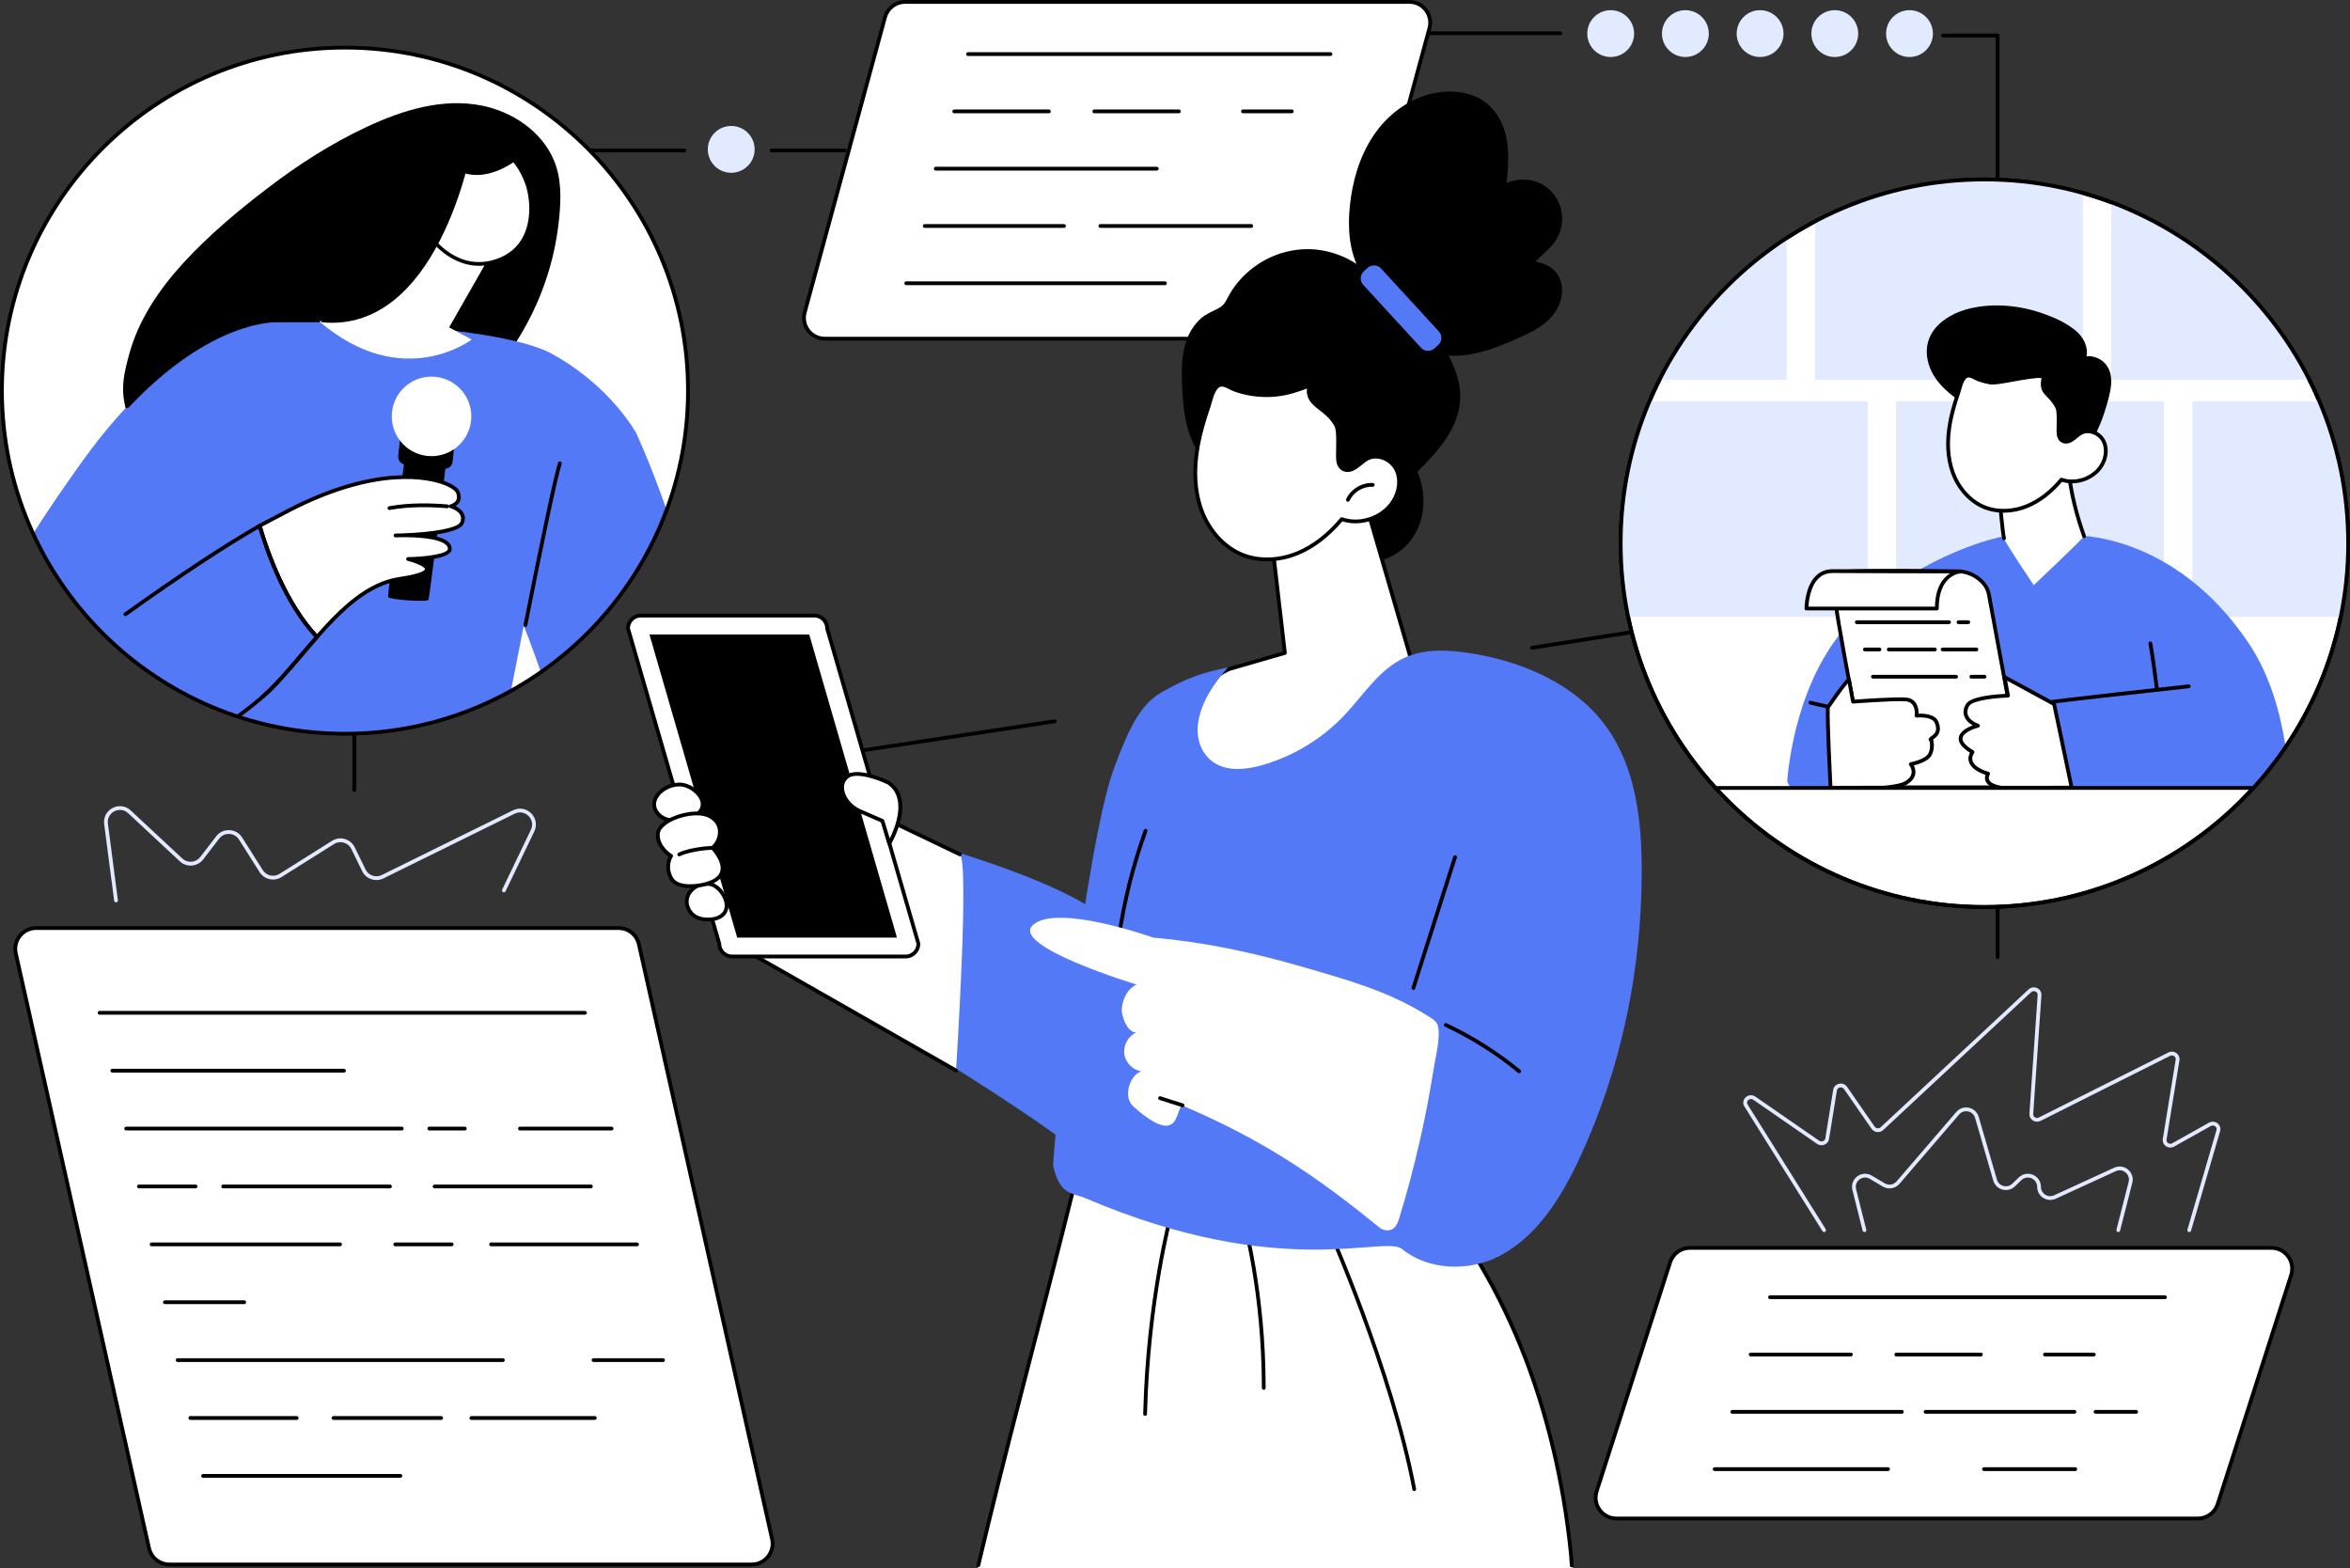
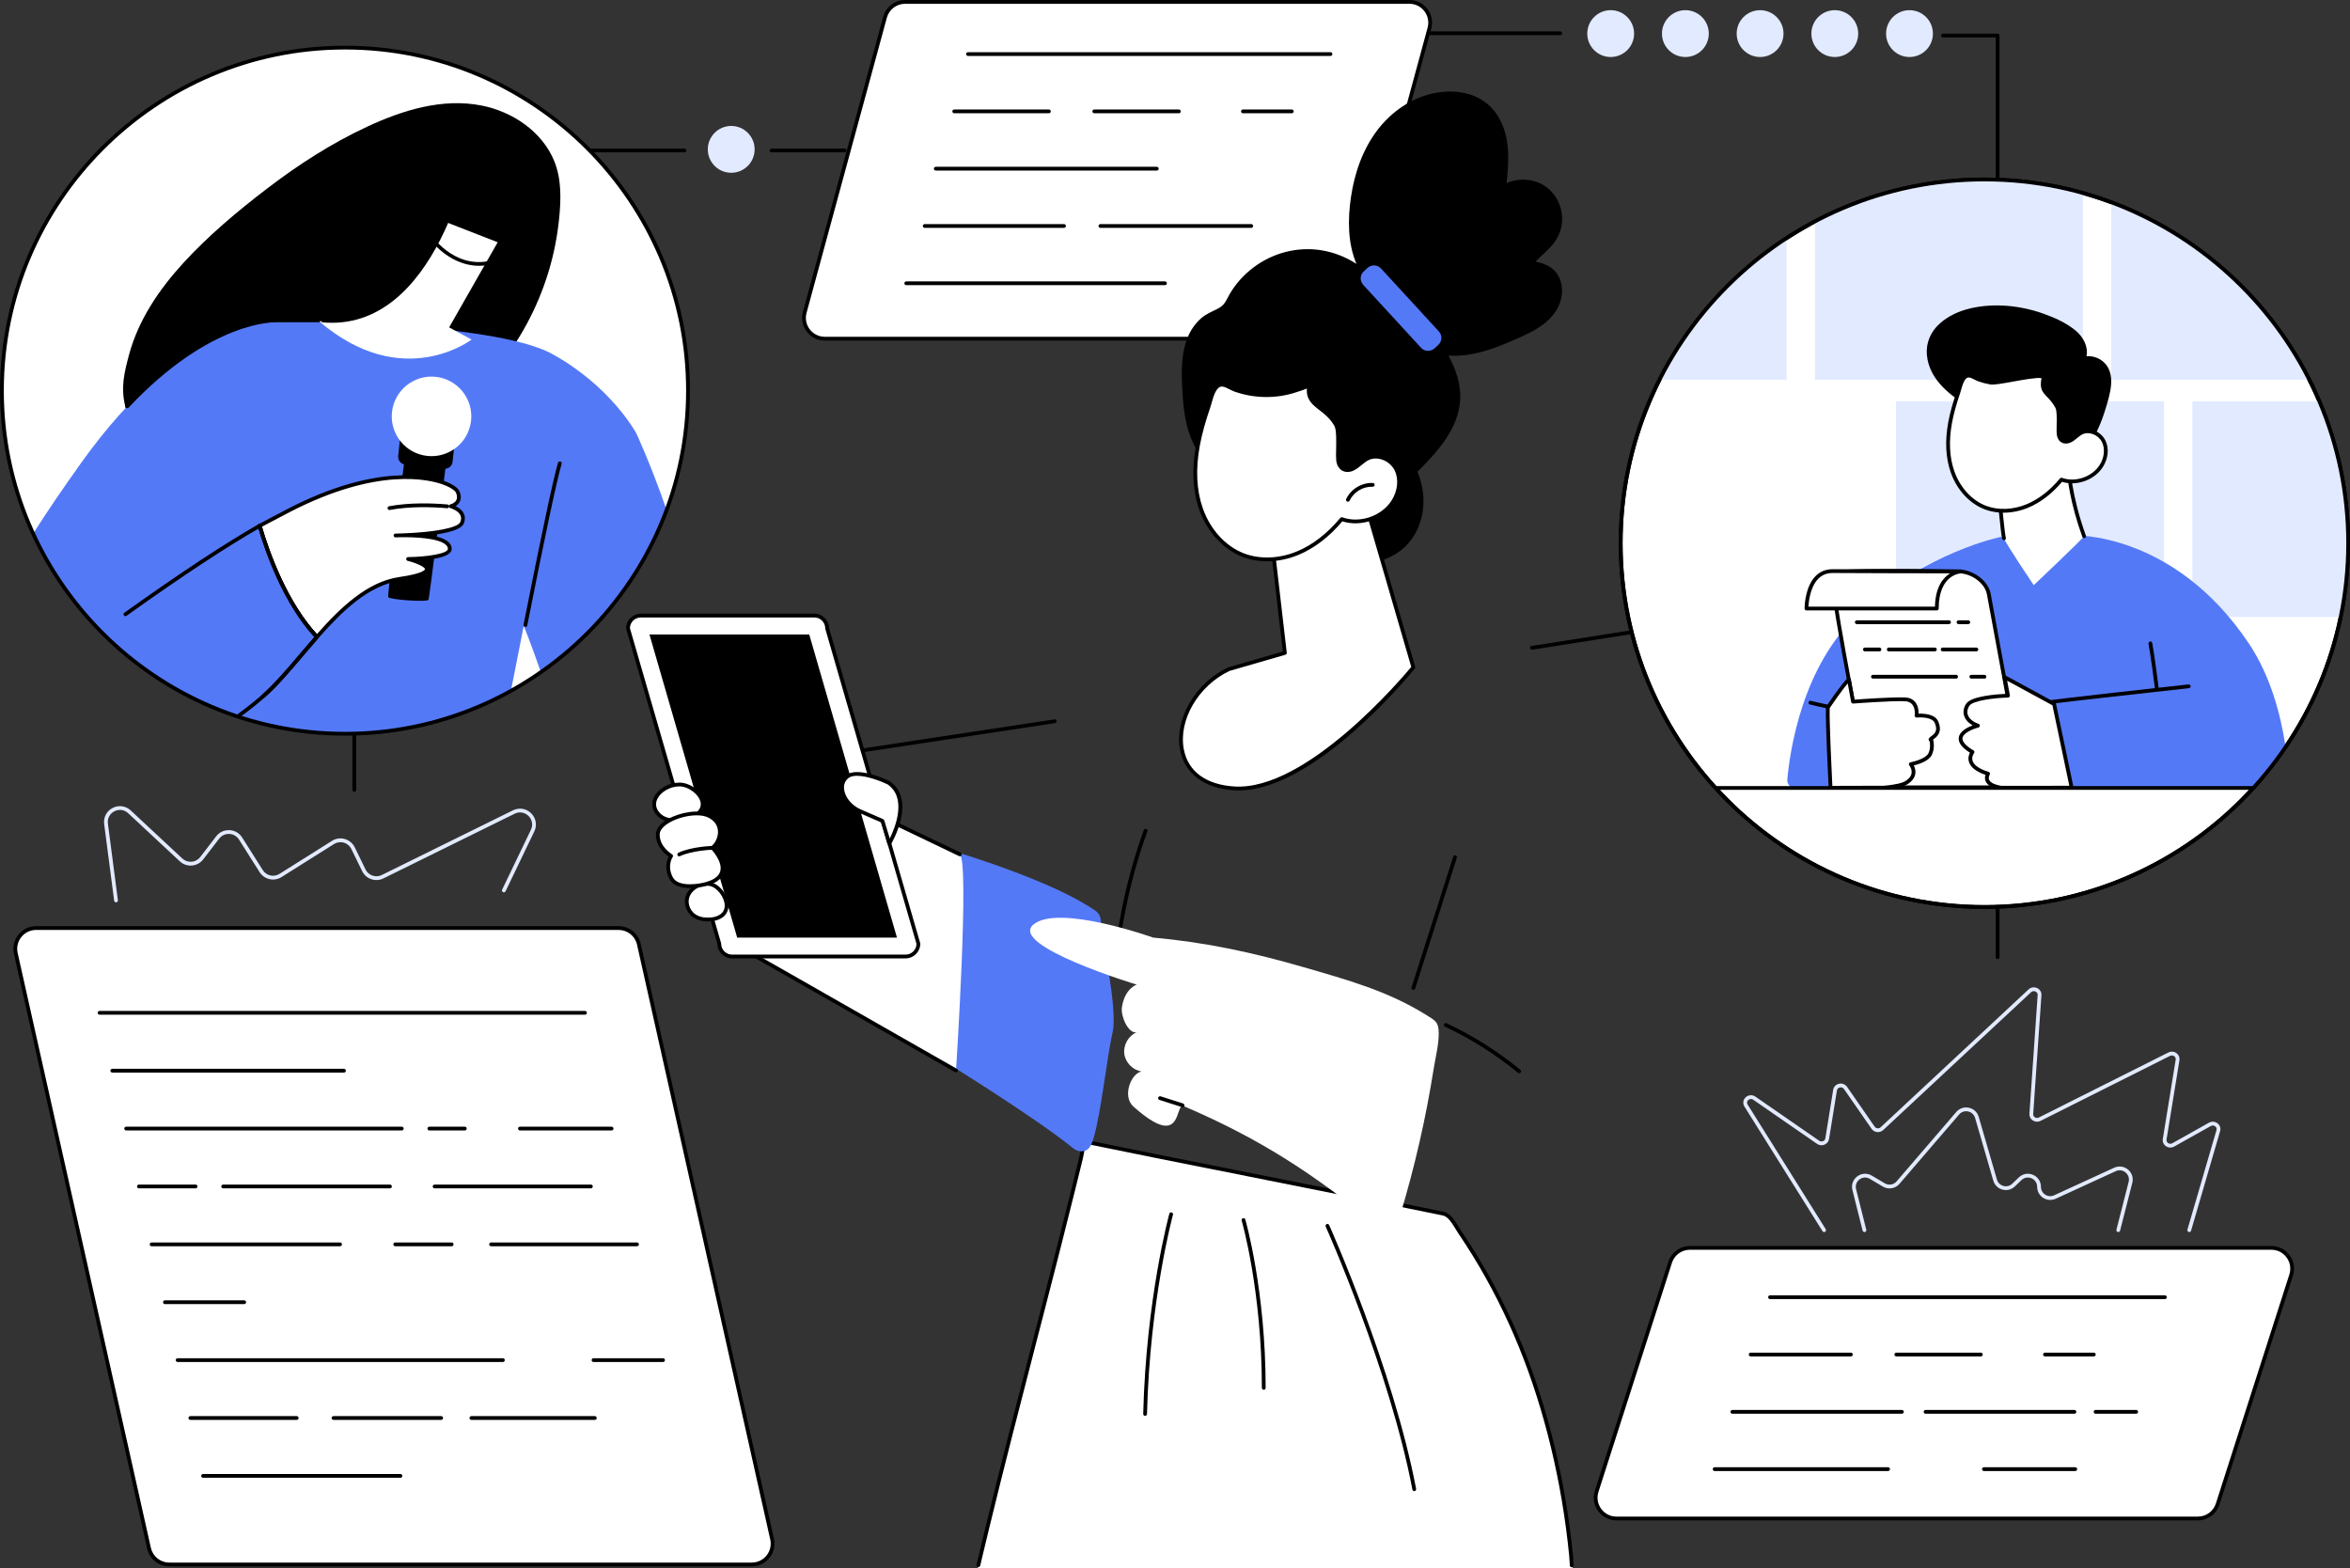
<svg xmlns="http://www.w3.org/2000/svg" height="1830.0" preserveAspectRatio="xMidYMid meet" version="1.0" viewBox="336.1 335.0 2742.7 1830.0" width="2742.7" zoomAndPan="magnify">
  <rect x="336.1" y="335.0" width="2742.7" height="1830.0" fill="#333333" stroke="none" />
  <g>
    <g id="change1_1">
      <path d="M 1887.25 730.25 L 1298.738 730.25 C 1282.73 730.25 1271.102 715.031 1275.301 699.578 L 1369.012 355.121 C 1371.891 344.539 1381.488 337.211 1392.449 337.211 L 1980.969 337.211 C 1996.98 337.211 2008.609 352.422 2004.41 367.871 L 1910.699 712.328 C 1907.82 722.91 1898.211 730.25 1887.25 730.25" fill="#fff" />
    </g>
    <g id="change2_1">
      <path d="M 1392.449 339.41 C 1382.512 339.41 1373.75 346.109 1371.141 355.699 L 1277.43 700.16 C 1275.609 706.852 1276.98 713.859 1281.191 719.371 C 1285.41 724.879 1291.801 728.039 1298.738 728.039 L 1887.25 728.039 C 1897.191 728.039 1905.961 721.34 1908.57 711.75 L 2002.281 367.289 C 2004.102 360.602 2002.73 353.602 1998.52 348.078 C 1994.301 342.57 1987.91 339.41 1980.969 339.41 Z M 1887.25 732.449 L 1298.738 732.449 C 1290.422 732.449 1282.738 728.66 1277.691 722.051 C 1272.629 715.43 1270.988 707.031 1273.172 699 L 1366.891 354.539 C 1370.02 343.039 1380.531 335 1392.449 335 L 1980.969 335 C 1989.289 335 1996.969 338.789 2002.02 345.41 C 2007.078 352.02 2008.719 360.422 2006.539 368.449 L 1912.82 712.91 C 1909.691 724.422 1899.18 732.449 1887.25 732.449" />
    </g>
    <g id="change2_2">
      <path d="M 1888.922 400.309 L 1465.891 400.309 C 1464.672 400.309 1463.68 399.32 1463.68 398.102 C 1463.68 396.879 1464.672 395.898 1465.891 395.898 L 1888.922 395.898 C 1890.129 395.898 1891.121 396.879 1891.121 398.102 C 1891.121 399.32 1890.129 400.309 1888.922 400.309" />
    </g>
    <g id="change2_3">
      <path d="M 1843.762 467.18 L 1786.77 467.18 C 1785.559 467.18 1784.57 466.199 1784.57 464.98 C 1784.57 463.762 1785.559 462.77 1786.77 462.77 L 1843.762 462.77 C 1844.98 462.77 1845.969 463.762 1845.969 464.98 C 1845.969 466.199 1844.98 467.18 1843.762 467.18" />
    </g>
    <g id="change2_4">
      <path d="M 1711.969 467.18 L 1613.25 467.18 C 1612.031 467.18 1611.039 466.199 1611.039 464.98 C 1611.039 463.762 1612.031 462.77 1613.25 462.77 L 1711.969 462.77 C 1713.18 462.77 1714.172 463.762 1714.172 464.98 C 1714.172 466.199 1713.18 467.18 1711.969 467.18" />
    </g>
    <g id="change2_5">
      <path d="M 1560.27 467.18 L 1449.789 467.18 C 1448.57 467.18 1447.578 466.199 1447.578 464.98 C 1447.578 463.762 1448.57 462.77 1449.789 462.77 L 1560.27 462.77 C 1561.488 462.77 1562.469 463.762 1562.469 464.98 C 1562.469 466.199 1561.488 467.18 1560.27 467.18" />
    </g>
    <g id="change2_6">
      <path d="M 1686.191 534.059 L 1428.262 534.059 C 1427.039 534.059 1426.059 533.07 1426.059 531.859 C 1426.059 530.641 1427.039 529.648 1428.262 529.648 L 1686.191 529.648 C 1687.41 529.648 1688.398 530.641 1688.398 531.859 C 1688.398 533.07 1687.41 534.059 1686.191 534.059" />
    </g>
    <g id="change2_7">
      <path d="M 1796.41 600.941 L 1620.371 600.941 C 1619.148 600.941 1618.16 599.949 1618.16 598.73 C 1618.16 597.512 1619.148 596.531 1620.371 596.531 L 1796.41 596.531 C 1797.629 596.531 1798.609 597.512 1798.609 598.73 C 1798.609 599.949 1797.629 600.941 1796.41 600.941" />
    </g>
    <g id="change2_8">
      <path d="M 1577.898 600.941 L 1415.352 600.941 C 1414.129 600.941 1413.141 599.949 1413.141 598.73 C 1413.141 597.512 1414.129 596.531 1415.352 596.531 L 1577.898 596.531 C 1579.121 596.531 1580.102 597.512 1580.102 598.73 C 1580.102 599.949 1579.121 600.941 1577.898 600.941" />
    </g>
    <g id="change2_9">
      <path d="M 1695.75 667.809 L 1393.82 667.809 C 1392.602 667.809 1391.609 666.828 1391.609 665.609 C 1391.609 664.391 1392.602 663.398 1393.82 663.398 L 1695.75 663.398 C 1696.969 663.398 1697.949 664.391 1697.949 665.609 C 1697.949 666.828 1696.969 667.809 1695.75 667.809" />
    </g>
    <g id="change2_10">
      <path d="M 2128.16 640.238 C 2134.91 633.301 2142.648 627.309 2148.738 619.738 C 2155.57 611.238 2159.371 601.102 2159.281 590.141 C 2159.121 568.488 2144.27 549.512 2122.77 545.488 C 2113.23 543.711 2103.289 544.719 2094.48 548.672 C 2097.461 521.238 2098.969 491.57 2082.578 467.879 C 2074.648 456.422 2063.289 448.48 2049.879 444.711 C 2036.75 441.02 2022.68 441.039 2009.379 443.82 C 1983.25 449.27 1960.07 465.41 1943.969 486.43 C 1926.578 509.109 1916.961 536.98 1912.809 565.051 C 1908.988 590.852 1908.988 618.68 1919.191 642.949 C 1906.828 634.93 1892.859 629.41 1878.25 627.059 C 1850.09 622.531 1821.141 630.238 1798.52 647.531 C 1787.488 655.961 1778.02 666.422 1771.102 678.48 C 1769.199 681.789 1767.641 685.32 1765.469 688.469 C 1763.328 691.57 1760.441 693.648 1757.121 695.352 C 1750.57 698.699 1744.07 701.23 1738.391 706.07 C 1712.941 727.789 1714.441 764.809 1716.301 795.078 C 1718.199 825.961 1724.391 859.93 1750.781 879.629 C 1752.898 881.211 1755.148 882.578 1757.461 883.84 C 1757.672 886.121 1758.02 888.379 1758.531 890.59 C 1761.48 903.578 1769.238 915.012 1778.191 924.641 C 1796.09 943.891 1819.801 957.672 1845.129 964.469 C 1858.199 967.98 1871.781 969.609 1885.309 969.27 C 1884.43 977.559 1884.219 986.051 1888.09 993.68 C 1891.578 1000.531 1898.328 1005.672 1906.25 1005.48 C 1914.109 1005.301 1921.289 1000.57 1925.75 994.289 C 1926.398 993.359 1927 992.41 1927.551 991.43 C 1942.922 992.27 1958.488 986.961 1970.73 977.52 C 1988.27 963.988 1997.211 942.551 1997.441 920.672 C 1997.57 908.602 1995.039 896.691 1990.41 885.578 C 2013.648 862.301 2038.969 834.969 2040.352 800.32 C 2041.039 782.648 2034.898 765.371 2026.641 749.941 C 2044.879 751.262 2063.121 747.059 2080.238 740.922 C 2090.102 737.391 2099.73 733.238 2109.301 729 C 2117.73 725.262 2126.129 721.289 2133.781 716.09 C 2147.891 706.512 2158.801 692.512 2159.148 674.852 C 2159.32 666.34 2156.73 657.711 2150.879 651.379 C 2144.91 644.941 2136.531 642.141 2128.16 640.238" />
    </g>
    <g id="change3_1">
      <path d="M 1994.609 740.871 L 1927.121 667.461 C 1922.949 662.922 1923.25 655.871 1927.781 651.699 L 1932.16 647.68 C 1936.691 643.512 1943.738 643.809 1947.91 648.34 L 2015.398 721.762 C 2019.57 726.289 2019.27 733.34 2014.738 737.512 L 2010.359 741.531 C 2005.828 745.699 1998.77 745.398 1994.609 740.871" fill="#5479f7" />
    </g>
    <g id="change1_2">
      <path d="M 1923.16 899.289 L 1985.641 1113.828 C 1985.641 1113.828 1866.359 1260.859 1776.469 1255.059 C 1686.578 1249.262 1703.328 1147.512 1770.309 1115.922 L 1835.691 1096.988 L 1816.191 928.809 L 1923.16 899.289" fill="#fff" />
    </g>
    <g id="change2_11">
      <path d="M 1771.09 1117.988 C 1734.68 1135.25 1711.25 1175.391 1717.738 1209.461 C 1722.66 1235.32 1743.57 1250.73 1776.609 1252.859 C 1860.711 1258.32 1973.059 1125.551 1983.199 1113.328 L 1921.648 901.988 L 1818.59 930.441 L 1837.879 1096.73 C 1838 1097.801 1837.328 1098.809 1836.301 1099.109 Z M 1781.77 1257.43 C 1779.941 1257.43 1778.129 1257.379 1776.32 1257.262 C 1741.59 1255.02 1718.66 1237.898 1713.398 1210.289 C 1706.551 1174.289 1731.129 1131.961 1769.371 1113.922 C 1769.469 1113.879 1769.578 1113.828 1769.691 1113.801 L 1833.281 1095.391 L 1814 929.07 C 1813.871 927.988 1814.551 926.98 1815.602 926.691 L 1922.57 897.16 C 1923.73 896.852 1924.941 897.512 1925.27 898.672 L 1987.762 1113.219 C 1987.961 1113.91 1987.809 1114.66 1987.359 1115.219 C 1982.559 1121.141 1870.93 1257.422 1781.77 1257.43" />
    </g>
    <g id="change1_3">
      <path d="M 1734.211 854.828 C 1729.68 879.512 1729.559 905.512 1737.898 929.18 C 1746.238 952.852 1763.801 973.949 1787.25 982.922 C 1807.57 990.691 1830.84 988.82 1850.922 980.43 C 1871 972.051 1888.09 957.551 1902.051 940.852 C 1923.488 948.469 1949.609 939.59 1961.961 920.469 C 1969.09 909.449 1971.59 894.781 1965.77 883.012 C 1959.961 871.238 1944.641 864.199 1932.77 869.809 C 1926.012 873.012 1921.199 879.531 1914.301 882.441 C 1906.621 885.691 1898.941 882.199 1897.809 872.031 C 1896.891 863.738 1899.52 838.691 1895.551 831.359 C 1883.059 808.25 1858.449 809.27 1864.398 783.68 C 1863.84 786.102 1850.988 789.75 1848.699 790.52 C 1842.949 792.469 1837.012 793.91 1831.012 794.84 C 1819.16 796.68 1807 796.551 1795.191 794.5 C 1789.199 793.461 1783.289 791.93 1777.551 789.891 C 1773 788.281 1767.102 783.969 1762.25 783.922 C 1752.109 783.809 1749.09 802.289 1746.641 809.441 C 1741.551 824.289 1737.039 839.371 1734.211 854.828" fill="#fff" />
    </g>
    <g id="change2_12">
      <path d="M 1734.211 854.828 L 1734.23 854.828 Z M 1762.16 786.121 C 1755.52 786.121 1752.27 797.73 1750.129 805.43 C 1749.621 807.25 1749.16 808.879 1748.719 810.16 C 1742.73 827.648 1738.809 841.969 1736.379 855.23 C 1731.328 882.719 1732.551 907.352 1739.98 928.449 C 1748.66 953.078 1766.621 972.672 1788.039 980.859 C 1806.672 987.98 1829.281 987.09 1850.07 978.398 C 1868.141 970.852 1885.059 957.738 1900.352 939.441 C 1900.949 938.73 1901.922 938.469 1902.789 938.77 C 1923.18 946.031 1948.359 937.461 1960.109 919.281 C 1967.379 908.02 1968.828 894.172 1963.801 883.988 C 1958.262 872.781 1943.922 866.98 1933.711 871.809 C 1930.711 873.23 1928.09 875.379 1925.32 877.66 C 1922.23 880.211 1919.031 882.84 1915.16 884.469 C 1910.672 886.371 1906.031 886.25 1902.422 884.129 C 1898.641 881.91 1896.219 877.699 1895.621 872.27 C 1895.289 869.309 1895.391 864.57 1895.5 859.09 C 1895.691 849.66 1895.949 836.738 1893.609 832.398 C 1888.84 823.57 1882.09 818.328 1876.129 813.711 C 1868.012 807.398 1860.289 801.41 1861.398 788.41 C 1858.988 789.48 1855.578 790.672 1850.879 792.141 C 1850.23 792.352 1849.719 792.5 1849.41 792.609 C 1843.59 794.578 1837.512 796.059 1831.34 797.02 C 1819.238 798.898 1806.949 798.781 1794.809 796.68 C 1788.66 795.609 1782.602 794.02 1776.82 791.969 C 1775.09 791.359 1773.281 790.441 1771.371 789.469 C 1768.172 787.84 1764.859 786.148 1762.219 786.121 C 1762.199 786.121 1762.18 786.121 1762.16 786.121 Z M 1814.879 990.031 C 1804.949 990.031 1795.289 988.352 1786.461 984.969 C 1763.852 976.328 1744.922 955.75 1735.82 929.91 C 1728.129 908.078 1726.859 882.691 1732.039 854.43 C 1734.512 840.949 1738.488 826.43 1744.551 808.73 C 1744.969 807.52 1745.398 805.969 1745.879 804.238 C 1748.391 795.262 1752.172 781.711 1762.148 781.711 C 1762.191 781.711 1762.23 781.711 1762.27 781.711 C 1765.941 781.75 1769.719 783.68 1773.371 785.539 C 1775.148 786.441 1776.828 787.301 1778.289 787.809 C 1783.852 789.781 1789.66 791.301 1795.57 792.328 C 1807.23 794.352 1819.039 794.469 1830.672 792.66 C 1836.59 791.738 1842.422 790.32 1848 788.43 C 1848.328 788.32 1848.871 788.148 1849.57 787.93 C 1858.789 785.059 1861.641 783.59 1862.352 782.859 C 1862.75 781.871 1863.828 781.281 1864.898 781.539 C 1866.09 781.809 1866.82 783 1866.551 784.18 C 1866.551 784.191 1866.551 784.191 1866.551 784.199 C 1863.301 798.16 1869.82 803.219 1878.828 810.219 C 1885.129 815.109 1892.281 820.66 1897.488 830.309 C 1900.391 835.66 1900.129 848.16 1899.91 859.18 C 1899.801 864.289 1899.699 869.109 1900 871.781 C 1900.449 875.852 1902.059 878.809 1904.641 880.32 C 1907.078 881.75 1910.199 881.781 1913.449 880.41 C 1916.73 879.02 1919.539 876.711 1922.512 874.262 C 1925.371 871.91 1928.328 869.469 1931.828 867.82 C 1944.301 861.922 1961.09 868.559 1967.75 882.031 C 1973.539 893.762 1972.031 908.941 1963.809 921.672 C 1951.281 941.059 1924.738 950.422 1902.77 943.422 C 1887.262 961.672 1870.109 974.809 1851.77 982.469 C 1839.73 987.5 1827.102 990.031 1814.879 990.031" />
    </g>
    <g id="change2_13">
      <path d="M 1909.23 920.512 C 1908.922 920.512 1908.602 920.441 1908.301 920.301 C 1907.191 919.789 1906.719 918.469 1907.238 917.371 C 1912.711 905.711 1925.52 898.051 1938.379 898.66 C 1939.59 898.73 1940.531 899.762 1940.469 900.98 C 1940.41 902.191 1939.34 903.102 1938.16 903.07 C 1927.012 902.531 1915.961 909.16 1911.23 919.238 C 1910.852 920.039 1910.059 920.512 1909.23 920.512" />
    </g>
    <g id="change1_4">
      <path d="M 1477.301 2165 L 1602.352 1667.219 L 2024.391 1753.09 C 2120.18 1879.762 2158.172 2034.09 2171.629 2165 L 1477.301 2165" fill="#fff" />
    </g>
    <g id="change2_14">
      <path d="M 2170.488 2164.109 C 2169.34 2164.109 2168.371 2163.211 2168.289 2162.051 L 2167.52 2150.762 C 2159.102 2064.93 2138.789 1980.59 2108.789 1906.91 C 2093.559 1869.5 2075.379 1833.578 2054.77 1800.141 C 2049.539 1791.648 2044.051 1783.172 2038.469 1774.941 C 2037.422 1773.379 2036.34 1771.602 2035.191 1769.699 C 2031.172 1763.059 2026.16 1754.781 2020.199 1753.559 C 1997.738 1748.93 1975.281 1744.359 1952.801 1739.82 C 1906.422 1730.461 1859.23 1721.102 1813.602 1712.039 C 1770.84 1703.559 1726.629 1694.789 1683.172 1686.031 C 1660.691 1681.5 1638.211 1676.941 1615.75 1672.328 L 1606.559 1670.441 C 1605.961 1670.309 1605.461 1670.199 1605.02 1670.09 C 1604.789 1670.039 1604.539 1669.98 1604.32 1669.941 C 1604.141 1670.289 1603.898 1670.801 1603.68 1671.27 C 1602.301 1674.262 1601.602 1678.141 1600.93 1681.891 C 1600.578 1683.84 1600.25 1685.691 1599.82 1687.441 C 1597.129 1698.5 1594.422 1709.559 1591.68 1720.609 C 1579.988 1767.871 1568.121 1814.148 1558.051 1853.199 C 1553.77 1869.82 1549.469 1886.441 1545.172 1903.051 C 1526.988 1973.328 1508.191 2046 1490.762 2117.73 C 1488.09 2128.711 1485.449 2139.699 1482.828 2150.699 L 1480.141 2162.121 C 1479.859 2163.309 1478.672 2164.031 1477.48 2163.762 C 1476.301 2163.48 1475.559 2162.289 1475.84 2161.109 L 1478.539 2149.68 C 1481.16 2138.68 1483.809 2127.68 1486.48 2116.691 C 1503.91 2044.922 1522.719 1972.238 1540.898 1901.949 C 1545.199 1885.328 1549.5 1868.719 1553.781 1852.102 C 1563.852 1813.059 1575.711 1766.789 1587.398 1719.551 C 1590.141 1708.5 1592.852 1697.461 1595.539 1686.398 C 1595.93 1684.781 1596.25 1682.988 1596.59 1681.109 C 1597.32 1677.078 1598.059 1672.922 1599.68 1669.422 C 1601.289 1665.941 1602.141 1664.879 1606.031 1665.801 C 1606.43 1665.891 1606.898 1666 1607.449 1666.121 L 1616.641 1668.012 C 1639.102 1672.621 1661.559 1677.18 1684.039 1681.711 C 1727.5 1690.461 1771.699 1699.23 1814.461 1707.719 C 1860.09 1716.77 1907.289 1726.129 1953.672 1735.5 C 1976.148 1740.039 1998.629 1744.609 2021.09 1749.238 C 2028.93 1750.852 2034.488 1760.039 2038.961 1767.422 C 2040.078 1769.262 2041.129 1771 2042.129 1772.469 C 2047.738 1780.75 2053.262 1789.289 2058.52 1797.828 C 2079.262 1831.469 2097.551 1867.609 2112.871 1905.238 C 2143.031 1979.309 2163.441 2064.078 2171.91 2150.391 L 2172.691 2161.75 C 2172.77 2162.961 2171.859 2164.02 2170.641 2164.102 C 2170.59 2164.102 2170.539 2164.109 2170.488 2164.109" />
    </g>
    <g id="change2_15">
      <path d="M 1986.691 2075.18 C 1985.648 2075.18 1984.73 2074.449 1984.531 2073.391 C 1957.859 1933.398 1884.09 1768.16 1883.352 1766.5 C 1882.852 1765.391 1883.352 1764.09 1884.461 1763.59 C 1885.559 1763.09 1886.871 1763.578 1887.371 1764.699 C 1888.121 1766.352 1962.102 1932.07 1988.859 2072.559 C 1989.09 2073.762 1988.301 2074.922 1987.109 2075.141 C 1986.961 2075.172 1986.828 2075.18 1986.691 2075.18" />
    </g>
    <g id="change2_16">
      <path d="M 1811.051 1956.961 C 1809.828 1956.961 1808.84 1955.969 1808.84 1954.75 C 1808.84 1841.578 1785.52 1760.27 1785.289 1759.461 C 1784.949 1758.289 1785.621 1757.07 1786.789 1756.73 C 1787.961 1756.391 1789.18 1757.059 1789.52 1758.23 C 1789.762 1759.039 1813.25 1840.91 1813.25 1954.75 C 1813.25 1955.969 1812.27 1956.961 1811.051 1956.961" />
    </g>
    <g id="change2_17">
      <path d="M 1672.559 1987.359 C 1672.539 1987.359 1672.52 1987.359 1672.5 1987.359 C 1671.289 1987.328 1670.32 1986.32 1670.352 1985.102 C 1673.699 1851.27 1700.559 1752.48 1700.828 1751.5 C 1701.16 1750.328 1702.379 1749.641 1703.539 1749.961 C 1704.719 1750.289 1705.41 1751.5 1705.078 1752.672 C 1704.809 1753.648 1678.09 1851.949 1674.762 1985.211 C 1674.73 1986.41 1673.75 1987.359 1672.559 1987.359" />
    </g>
    <g id="change3_2">
      <path d="M 1606.199 1392.422 C 1561.16 1364.43 1481.09 1337.449 1430.07 1322.672 C 1427.68 1345.57 1424.941 1368.43 1421.871 1391.25 C 1418.078 1419.391 1413.82 1447.469 1409.172 1475.48 C 1405.148 1499.691 1400.82 1523.859 1396.289 1547.98 C 1438.289 1573.059 1545.48 1639.84 1589.191 1675.512 C 1592.77 1678.422 1598.07 1679.41 1602.449 1677.969 C 1607.988 1676.148 1610.43 1669.84 1612.129 1664.27 C 1621.199 1634.59 1627.77 1569.922 1634.648 1539.66 C 1640.969 1511.891 1621.32 1427.262 1621.141 1413.559 C 1620.98 1400.781 1617.281 1399.301 1606.199 1392.422" fill="#5479f7" />
    </g>
    <g id="change1_5">
      <path d="M 1348.289 1280.328 C 1348.289 1280.328 1445.121 1323.109 1456.379 1332.121 C 1467.641 1341.129 1451.879 1584.328 1451.879 1584.328 C 1451.879 1584.328 1201.922 1441.328 1190.66 1435.699 C 1179.398 1430.07 1348.289 1280.328 1348.289 1280.328" fill="#fff" />
    </g>
    <g id="change2_18">
      <path d="M 1451.879 1586.531 C 1451.512 1586.531 1451.129 1586.441 1450.789 1586.238 C 1442.039 1581.289 1415.551 1566.16 1382.02 1547.012 C 1308.52 1505.012 1197.441 1441.559 1189.68 1437.68 C 1188.719 1437.199 1188.09 1436.301 1187.949 1435.219 C 1187.59 1432.48 1186.738 1426.051 1267.078 1351.191 C 1306.391 1314.551 1346.43 1279.031 1346.828 1278.68 C 1347.488 1278.09 1348.441 1277.949 1349.25 1278.34 L 1457.328 1330.129 C 1458.43 1330.66 1458.898 1331.969 1458.371 1333.07 C 1457.84 1334.172 1456.531 1334.641 1455.43 1334.109 L 1348.66 1282.949 C 1289.078 1335.809 1196.16 1421.672 1192.441 1434.141 C 1204.949 1440.77 1308.262 1499.789 1384.211 1543.18 C 1417.738 1562.328 1444.219 1577.461 1452.961 1582.41 C 1454.02 1583.012 1454.398 1584.352 1453.801 1585.41 C 1453.391 1586.129 1452.641 1586.531 1451.879 1586.531" />
    </g>
    <g id="change1_6">
      <path d="M 1393 1451.281 L 1190.539 1451.281 C 1182.281 1451.281 1175.578 1444.578 1175.578 1436.309 L 1069.059 1068.359 C 1069.059 1060.09 1075.762 1053.391 1084.031 1053.391 L 1286.488 1053.391 C 1294.75 1053.391 1301.449 1060.09 1301.449 1068.359 L 1407.969 1436.309 C 1407.969 1444.578 1401.27 1451.281 1393 1451.281" fill="#fff" />
    </g>
    <g id="change2_19">
      <path d="M 1071.27 1068.059 L 1177.691 1435.699 C 1177.75 1435.898 1177.781 1436.102 1177.781 1436.309 C 1177.781 1443.352 1183.5 1449.07 1190.539 1449.07 L 1393 1449.07 C 1399.941 1449.07 1405.602 1443.512 1405.762 1436.609 L 1299.328 1068.969 C 1299.281 1068.77 1299.25 1068.57 1299.25 1068.359 C 1299.25 1061.32 1293.531 1055.602 1286.488 1055.602 L 1084.031 1055.602 C 1077.09 1055.602 1071.43 1061.16 1071.27 1068.059 Z M 1393 1453.48 L 1190.539 1453.48 C 1181.18 1453.48 1173.551 1445.949 1173.371 1436.629 L 1066.941 1068.969 C 1066.891 1068.77 1066.859 1068.57 1066.859 1068.359 C 1066.859 1058.891 1074.559 1051.191 1084.031 1051.191 L 1286.488 1051.191 C 1295.852 1051.191 1303.48 1058.719 1303.66 1068.039 L 1410.078 1435.699 C 1410.141 1435.898 1410.172 1436.102 1410.172 1436.309 C 1410.172 1445.781 1402.469 1453.48 1393 1453.48" />
    </g>
    <g id="change2_20">
      <path d="M 1196.48 1429.23 L 1094.07 1075.441 L 1280.551 1075.441 L 1382.961 1429.23 L 1196.48 1429.23" />
    </g>
    <g id="change1_7">
      <path d="M 1372.852 1248.352 C 1372.852 1248.352 1337.34 1231.16 1324.73 1241.469 C 1312.129 1251.781 1321.301 1273.551 1339.629 1281.57 C 1357.961 1289.59 1365.98 1293.031 1365.98 1293.031 L 1374 1319.371 C 1374 1319.371 1403.781 1268.969 1372.852 1248.352" fill="#fff" />
    </g>
    <g id="change2_21">
      <path d="M 1336.328 1240.391 C 1332.172 1240.391 1328.57 1241.18 1326.129 1243.18 C 1321.172 1247.238 1320.762 1252.66 1321.289 1256.5 C 1322.57 1265.82 1330.301 1275.078 1340.512 1279.551 C 1358.82 1287.559 1366.84 1291 1366.84 1291 C 1367.441 1291.262 1367.898 1291.762 1368.09 1292.379 L 1374.551 1313.609 C 1380.77 1300.988 1395.109 1265.988 1371.75 1250.262 C 1364.609 1246.828 1348.191 1240.391 1336.328 1240.391 Z M 1374 1321.578 C 1373.91 1321.578 1373.82 1321.57 1373.73 1321.559 C 1372.871 1321.461 1372.141 1320.852 1371.891 1320.02 L 1364.172 1294.648 C 1361.559 1293.531 1353.488 1290.039 1338.738 1283.59 C 1327.172 1278.531 1318.41 1267.879 1316.922 1257.102 C 1315.961 1250.102 1318.238 1243.941 1323.34 1239.77 C 1336.879 1228.699 1372.309 1245.629 1373.809 1246.359 C 1373.898 1246.41 1373.988 1246.461 1374.07 1246.512 C 1406.371 1268.039 1377.16 1318.359 1375.898 1320.5 C 1375.5 1321.172 1374.77 1321.578 1374 1321.578" />
    </g>
    <g id="change1_8">
      <path d="M 1169.641 1407.43 C 1169.641 1407.43 1147.219 1412.609 1139.461 1395.359 C 1131.699 1378.121 1149.809 1363.461 1165.328 1366.91 C 1180.852 1370.359 1196.371 1401.398 1169.641 1407.43" fill="#fff" />
    </g>
    <g id="change2_22">
      <path d="M 1160.711 1368.621 C 1154.34 1368.621 1147.77 1371.602 1143.691 1376.609 C 1141.23 1379.641 1137.66 1385.988 1141.469 1394.461 C 1148.41 1409.871 1168.941 1405.328 1169.141 1405.281 L 1169.148 1405.281 C 1177.531 1403.391 1181.949 1398.738 1181.93 1391.852 C 1181.922 1382.441 1173.301 1370.941 1164.852 1369.059 C 1163.5 1368.762 1162.109 1368.621 1160.711 1368.621 Z M 1162.289 1410.32 C 1154.441 1410.32 1142.789 1408.141 1137.449 1396.27 C 1133.961 1388.5 1134.98 1380.32 1140.281 1373.82 C 1146.352 1366.359 1156.609 1362.719 1165.801 1364.762 C 1176.34 1367.102 1186.32 1380.262 1186.34 1391.84 C 1186.352 1397.102 1184.262 1406.391 1170.121 1409.578 C 1169.898 1409.629 1166.699 1410.32 1162.289 1410.32" />
    </g>
    <g id="change1_9">
      <path d="M 1141.441 1289.539 C 1141.441 1289.539 1115.691 1299.352 1103.461 1284.012 C 1091.23 1268.66 1110.191 1250.422 1129.238 1250.539 C 1148.289 1250.672 1172.148 1277.969 1141.441 1289.539" fill="#fff" />
    </g>
    <g id="change2_23">
      <path d="M 1129.051 1252.75 C 1118.422 1252.75 1107.379 1259 1103.328 1267.34 C 1101.539 1271.02 1100.422 1276.648 1105.18 1282.629 C 1116.262 1296.531 1140.41 1287.57 1140.648 1287.48 L 1140.66 1287.48 C 1150.449 1283.789 1154.988 1278.281 1153.789 1271.539 C 1152.141 1262.301 1139.738 1252.82 1129.23 1252.75 C 1129.172 1252.75 1129.109 1252.75 1129.051 1252.75 Z M 1124.031 1294.871 C 1116.262 1294.871 1107.648 1292.801 1101.73 1285.379 C 1096.898 1279.309 1096.059 1272.219 1099.359 1265.41 C 1104.18 1255.5 1116.641 1248.34 1129.039 1248.34 C 1129.121 1248.34 1129.191 1248.34 1129.262 1248.34 C 1142.059 1248.43 1156.078 1259.32 1158.129 1270.762 C 1159.051 1275.961 1158.219 1285.57 1142.219 1291.602 C 1141.602 1291.84 1133.43 1294.871 1124.031 1294.871" />
    </g>
    <g id="change1_10">
      <path d="M 1156.449 1367.57 C 1156.449 1367.57 1127.141 1374.469 1119.379 1359.809 C 1111.621 1345.148 1119.379 1333.941 1119.379 1333.941 C 1119.379 1333.941 1102.988 1324.461 1103.859 1308.078 C 1104.719 1291.691 1146.102 1277.898 1164.211 1287.379 C 1182.32 1296.871 1177.141 1316.699 1167.66 1324.461 C 1167.66 1324.461 1200.422 1358.078 1156.449 1367.57" fill="#fff" />
    </g>
    <g id="change2_24">
      <path d="M 1149.199 1286.512 C 1138.629 1286.512 1126.328 1289.891 1117.75 1294.77 C 1110.551 1298.879 1106.289 1303.77 1106.059 1308.191 C 1105.281 1323 1120.328 1331.949 1120.48 1332.039 C 1121.012 1332.34 1121.391 1332.859 1121.531 1333.461 C 1121.66 1334.059 1121.539 1334.691 1121.191 1335.199 C 1120.91 1335.609 1114.32 1345.559 1121.32 1358.781 C 1128.211 1371.781 1155.672 1365.488 1155.941 1365.422 C 1155.961 1365.422 1155.969 1365.422 1155.988 1365.41 C 1167.789 1362.871 1174.738 1358.379 1176.641 1352.078 C 1180.109 1340.57 1166.219 1326.141 1166.078 1326 C 1165.648 1325.559 1165.422 1324.949 1165.461 1324.328 C 1165.488 1323.719 1165.789 1323.141 1166.262 1322.75 C 1171.5 1318.469 1174.68 1310.75 1173.988 1304 C 1173.359 1297.781 1169.621 1292.711 1163.191 1289.34 C 1159.441 1287.371 1154.539 1286.512 1149.199 1286.512 Z M 1141.641 1371.41 C 1132.539 1371.41 1121.941 1369.371 1117.43 1360.84 C 1110.988 1348.68 1114.422 1338.73 1116.441 1334.66 C 1111.949 1331.5 1100.898 1322.25 1101.648 1307.961 C 1101.969 1301.922 1106.922 1295.879 1115.57 1290.941 C 1129.441 1283.039 1152.371 1278.691 1165.23 1285.43 C 1175.102 1290.602 1177.828 1298.141 1178.379 1303.551 C 1179.141 1311.059 1176.129 1319.238 1170.77 1324.609 C 1174.672 1329.141 1184.328 1341.859 1180.859 1353.352 C 1178.461 1361.301 1170.41 1366.809 1156.941 1369.719 C 1156.219 1369.891 1149.488 1371.41 1141.641 1371.41" />
    </g>
    <g id="change1_11">
      <path d="M 1167.66 1324.461 C 1167.66 1324.461 1143.762 1325.16 1128.82 1332.16 L 1167.66 1324.461" fill="#fff" />
    </g>
    <g id="change2_25">
      <path d="M 1128.82 1334.371 C 1128 1334.371 1127.199 1333.898 1126.828 1333.102 C 1126.309 1332 1126.781 1330.68 1127.891 1330.172 C 1143.07 1323.051 1166.602 1322.281 1167.602 1322.25 C 1167.621 1322.25 1167.641 1322.25 1167.66 1322.25 C 1168.852 1322.25 1169.828 1323.199 1169.859 1324.398 C 1169.898 1325.609 1168.941 1326.629 1167.73 1326.66 C 1167.488 1326.672 1144.102 1327.441 1129.762 1334.16 C 1129.461 1334.301 1129.141 1334.371 1128.82 1334.371" />
    </g>
    <g id="change3_3">
-       <path d="M 2086.211 1800.738 C 2130.18 1777.82 2157.98 1732.871 2179.031 1687.969 C 2228.52 1582.449 2252.531 1465.5 2252.16 1348.949 C 2251.98 1291.148 2244.789 1230.34 2211.012 1183.449 C 2174.441 1132.699 2111.93 1106.328 2050.078 1097.02 C 2025.16 1093.262 1998.711 1092.078 1975.738 1102.441 C 1945.891 1115.898 1927.711 1145.84 1905.219 1169.641 C 1879.07 1197.32 1845.32 1217.75 1808.672 1228.102 C 1785.281 1234.699 1757.02 1236.34 1741.719 1213.898 C 1734.879 1203.859 1732.762 1191.422 1734.359 1179.371 C 1737.73 1154.078 1753.09 1132.66 1769.141 1114 C 1737.309 1120.32 1718.828 1127.469 1691.75 1142.949 C 1667.738 1156.691 1653.781 1183.738 1635.789 1232.969 C 1603.07 1322.531 1563.18 1686.422 1565.359 1695.988 C 1573.18 1730.328 1587.82 1726.898 1603.309 1733.512 C 1831.711 1830.988 1951.602 1775.789 1972.43 1792.68 C 2003.801 1818.109 2051.148 1819.02 2086.211 1800.738" fill="#5479f7" />
-     </g>
+       </g>
    <g id="change2_26">
      <path d="M 1985.648 1490.25 C 1985.422 1490.25 1985.199 1490.219 1984.98 1490.141 C 1983.809 1489.77 1983.18 1488.531 1983.539 1487.371 L 2032.191 1334.672 C 2032.559 1333.512 2033.789 1332.859 2034.961 1333.23 C 2036.121 1333.602 2036.762 1334.84 2036.391 1336.012 L 1987.75 1488.711 C 1987.449 1489.648 1986.578 1490.25 1985.648 1490.25" />
    </g>
    <g id="change2_27">
      <path d="M 1641.898 1431.672 C 1641.789 1431.672 1641.691 1431.66 1641.578 1431.648 C 1640.379 1431.469 1639.539 1430.359 1639.711 1429.148 C 1645.84 1386.48 1656.379 1344.281 1671.031 1303.73 C 1671.441 1302.59 1672.711 1301.988 1673.852 1302.41 C 1674.988 1302.82 1675.59 1304.09 1675.172 1305.23 C 1660.629 1345.488 1650.16 1387.398 1644.078 1429.781 C 1643.922 1430.879 1642.98 1431.672 1641.898 1431.672" />
    </g>
    <g id="change1_12">
      <path d="M 1645.469 1510.77 C 1644.039 1520.762 1652.75 1541.59 1662.66 1539.738 C 1653.109 1543.691 1646.961 1554.641 1648.27 1564.891 C 1649.57 1575.148 1658.309 1584 1668.551 1585.441 C 1656.172 1587.512 1645.469 1614.398 1658.93 1626.398 C 1718.328 1679.309 1706.34 1621.012 1717.859 1625.969 C 1808.59 1665 1869.672 1705.262 1946.27 1767.762 C 1949.84 1770.672 1955.141 1771.66 1959.52 1770.219 C 1965.059 1768.398 1967.5 1762.09 1969.211 1756.52 C 1978.27 1726.852 1986.25 1696.84 1993.129 1666.59 C 1999.449 1638.82 2004.828 1610.828 2009.281 1582.699 C 2011.422 1569.18 2015.422 1554.109 2015.25 1540.422 C 2015.078 1527.641 2011.379 1526.148 2000.309 1519.27 C 1955.25 1491.281 1908.23 1478.441 1857.211 1463.66 C 1799.23 1446.859 1743.699 1434.719 1681.969 1429.23 C 1681.969 1429.23 1570.852 1389.441 1542.039 1414.141 C 1513.23 1438.828 1662.762 1484.102 1662.762 1484.102 C 1662.762 1484.102 1648.629 1488.602 1645.469 1510.77" fill="#fff" />
    </g>
    <g id="change2_28">
      <path d="M 1716.23 1627.148 C 1716.012 1627.148 1715.781 1627.121 1715.559 1627.039 L 1689.328 1618.672 C 1688.172 1618.301 1687.531 1617.059 1687.898 1615.898 C 1688.27 1614.738 1689.512 1614.102 1690.672 1614.469 L 1716.898 1622.84 C 1718.059 1623.211 1718.699 1624.449 1718.328 1625.609 C 1718.031 1626.551 1717.16 1627.148 1716.23 1627.148" />
    </g>
    <g id="change2_29">
      <path d="M 2109.141 1587.461 C 2108.648 1587.461 2108.16 1587.301 2107.75 1586.961 C 2081.711 1565.59 2053.059 1547.488 2022.57 1533.172 C 2021.469 1532.648 2021 1531.34 2021.512 1530.238 C 2022.039 1529.129 2023.352 1528.66 2024.449 1529.18 C 2055.262 1543.66 2084.23 1561.949 2110.539 1583.551 C 2111.488 1584.32 2111.621 1585.711 2110.852 1586.66 C 2110.41 1587.191 2109.781 1587.461 2109.141 1587.461" />
    </g>
    <g id="change1_13">
      <path d="M 3076.66 968.98 C 3076.66 1203.441 2886.59 1393.512 2652.129 1393.512 C 2417.672 1393.512 2227.602 1203.441 2227.602 968.98 C 2227.602 734.52 2417.672 544.449 2652.129 544.449 C 2886.59 544.449 3076.66 734.52 3076.66 968.98" fill="#fff" />
    </g>
    <g id="change2_30">
      <path d="M 2652.129 546.66 C 2419.262 546.66 2229.809 736.109 2229.809 968.98 C 2229.809 1201.852 2419.262 1391.309 2652.129 1391.309 C 2885 1391.309 3074.461 1201.852 3074.461 968.98 C 3074.461 736.109 2885 546.66 2652.129 546.66 Z M 2652.129 1395.719 C 2416.828 1395.719 2225.398 1204.289 2225.398 968.98 C 2225.398 733.68 2416.828 542.238 2652.129 542.238 C 2887.43 542.238 3078.871 733.68 3078.871 968.98 C 3078.871 1204.289 2887.43 1395.719 2652.129 1395.719" />
    </g>
    <g id="change4_1">
-       <path d="M 2227.602 968.98 C 2227.602 998.441 2230.609 1027.199 2236.32 1054.961 L 2515.891 1054.961 L 2515.891 803.371 L 2261.121 803.371 C 2239.539 854.262 2227.602 910.23 2227.602 968.98" fill="#e2eaff" />
-     </g>
+       </g>
    <g id="change4_2">
      <path d="M 2861.699 1054.961 L 2548.961 1054.961 L 2548.961 803.371 L 2861.699 803.371 L 2861.699 1054.961" fill="#e2eaff" />
    </g>
    <g id="change4_3">
      <path d="M 2894.781 1054.961 L 3067.949 1054.961 C 3073.66 1027.199 3076.66 998.441 3076.66 968.98 C 3076.66 910.23 3064.719 854.262 3043.141 803.371 L 2894.781 803.371 L 2894.781 1054.961" fill="#e2eaff" />
    </g>
    <g id="change4_4">
      <path d="M 2421.262 778.309 L 2421.262 612.691 C 2358.23 653.609 2306.75 710.801 2272.75 778.309 L 2421.262 778.309" fill="#e2eaff" />
    </g>
    <g id="change4_5">
      <path d="M 2767.07 560.211 C 2730.512 549.949 2691.969 544.449 2652.129 544.449 C 2580.699 544.449 2513.41 562.121 2454.328 593.281 L 2454.328 778.309 L 2767.07 778.309 L 2767.07 560.211" fill="#e2eaff" />
    </g>
    <g id="change4_6">
      <path d="M 2800.148 570.988 L 2800.148 778.309 L 3031.512 778.309 C 2983.59 683.141 2900.922 608.48 2800.148 570.988" fill="#e2eaff" />
    </g>
    <g id="change3_4">
      <path d="M 3003.25 1204.488 C 2998.039 1170.211 2986.441 1124.219 2960.578 1085.691 C 2872.5 954.512 2755.129 959.801 2755.129 959.801 L 2671.609 961.559 C 2671.609 961.559 2585.129 978.41 2505.391 1051.41 C 2438.852 1112.328 2424.879 1213.148 2422.078 1244.84 C 2421.609 1250.141 2425.781 1254.68 2431.09 1254.68 L 2964.629 1254.68 C 2978.828 1239.07 2991.75 1222.289 3003.25 1204.488" fill="#5479f7" />
    </g>
    <g id="change2_31">
      <path d="M 2733.012 1254.91 C 2731.961 1254.91 2731.031 1254.148 2730.84 1253.078 C 2724.629 1217.59 2722.32 1194.828 2721.48 1181.988 C 2719.68 1154.602 2723.09 1153.469 2724.922 1152.859 C 2729.512 1151.32 2873.91 1135.559 2890.352 1133.77 C 2891.559 1133.629 2892.648 1134.512 2892.789 1135.719 C 2892.922 1136.93 2892.039 1138.02 2890.828 1138.148 C 2828.129 1144.988 2733.898 1155.5 2726.59 1156.98 C 2724 1161.191 2724.941 1193.762 2735.191 1252.32 C 2735.398 1253.52 2734.59 1254.66 2733.391 1254.879 C 2733.27 1254.898 2733.141 1254.91 2733.012 1254.91" />
    </g>
    <g id="change2_32">
      <path d="M 2853.328 1140.629 C 2852.238 1140.629 2851.289 1139.809 2851.148 1138.691 C 2851.102 1138.309 2846.398 1100.75 2843.648 1086.238 C 2843.43 1085.039 2844.211 1083.891 2845.41 1083.66 C 2846.609 1083.449 2847.762 1084.219 2847.988 1085.422 C 2850.762 1100.07 2855.469 1137.77 2855.52 1138.148 C 2855.672 1139.352 2854.82 1140.461 2853.609 1140.609 C 2853.512 1140.621 2853.422 1140.629 2853.328 1140.629" />
    </g>
    <g id="change2_33">
      <path d="M 2519.648 1254.91 C 2519.629 1254.91 2519.609 1254.91 2519.59 1254.91 C 2518.379 1254.879 2517.41 1253.859 2517.441 1252.641 C 2518.711 1204.559 2516.75 1176.551 2516.129 1169.23 C 2494.25 1168.559 2450.41 1157.648 2448.5 1157.172 C 2447.309 1156.879 2446.59 1155.68 2446.891 1154.5 C 2447.18 1153.32 2448.379 1152.59 2449.559 1152.898 C 2450.039 1153.012 2497.621 1164.852 2518.148 1164.852 C 2519.27 1164.852 2520.219 1165.699 2520.34 1166.828 C 2520.371 1167.109 2523.34 1196.172 2521.852 1252.762 C 2521.82 1253.961 2520.84 1254.91 2519.648 1254.91" />
    </g>
    <g id="change1_14">
      <path d="M 2699.039 1253.879 C 2699.039 1253.879 2670.57 1101.789 2657.27 1028.441 C 2654.809 1014.898 2640.18 1003.609 2624.859 1001.91 C 2624.859 1001.91 2481.391 999.422 2475.078 1003.621 C 2468.77 1007.828 2518.191 1253.879 2518.191 1253.879 L 2699.039 1253.879" fill="#fff" />
    </g>
    <g id="change2_34">
      <path d="M 2520 1251.672 L 2696.391 1251.672 C 2692.559 1231.199 2667.301 1096.078 2655.102 1028.828 C 2652.891 1016.621 2639.5 1005.762 2624.621 1004.102 C 2571.781 1003.199 2486.25 1002.738 2476.762 1005.32 C 2474.789 1018.18 2501.219 1158.09 2520 1251.672 Z M 2699.039 1256.078 L 2518.191 1256.078 C 2517.141 1256.078 2516.23 1255.34 2516.031 1254.309 C 2515.91 1253.699 2503.539 1192.07 2492.102 1130.73 C 2468.699 1005.23 2471.68 1003.238 2473.859 1001.789 C 2480.238 997.531 2591.078 999.121 2624.898 999.711 C 2641.809 1001.578 2656.898 1014.02 2659.441 1028.051 C 2672.59 1100.551 2700.93 1251.949 2701.211 1253.469 C 2701.328 1254.121 2701.16 1254.781 2700.738 1255.289 C 2700.32 1255.789 2699.699 1256.078 2699.039 1256.078" />
    </g>
    <g id="change2_35">
      <path d="M 2633.328 1063.359 L 2621.871 1063.359 C 2620.648 1063.359 2619.672 1062.371 2619.672 1061.148 C 2619.672 1059.941 2620.648 1058.949 2621.871 1058.949 L 2633.328 1058.949 C 2634.551 1058.949 2635.531 1059.941 2635.531 1061.148 C 2635.531 1062.371 2634.551 1063.359 2633.328 1063.359" />
    </g>
    <g id="change2_36">
      <path d="M 2610.809 1063.359 L 2503.18 1063.359 C 2501.961 1063.359 2500.98 1062.371 2500.98 1061.148 C 2500.98 1059.941 2501.961 1058.949 2503.18 1058.949 L 2610.809 1058.949 C 2612.031 1058.949 2613.02 1059.941 2613.02 1061.148 C 2613.02 1062.371 2612.031 1063.359 2610.809 1063.359" />
    </g>
    <g id="change2_37">
      <path d="M 2642.75 1095.16 L 2603.379 1095.16 C 2602.16 1095.16 2601.18 1094.172 2601.18 1092.949 C 2601.18 1091.738 2602.16 1090.75 2603.379 1090.75 L 2642.75 1090.75 C 2643.969 1090.75 2644.961 1091.738 2644.961 1092.949 C 2644.961 1094.172 2643.969 1095.16 2642.75 1095.16" />
    </g>
    <g id="change2_38">
      <path d="M 2594.301 1095.16 L 2540.5 1095.16 C 2539.281 1095.16 2538.289 1094.172 2538.289 1092.949 C 2538.289 1091.738 2539.281 1090.75 2540.5 1090.75 L 2594.301 1090.75 C 2595.52 1090.75 2596.512 1091.738 2596.512 1092.949 C 2596.512 1094.172 2595.52 1095.16 2594.301 1095.16" />
    </g>
    <g id="change2_39">
      <path d="M 2529.602 1095.16 L 2512.609 1095.16 C 2511.391 1095.16 2510.398 1094.172 2510.398 1092.949 C 2510.398 1091.738 2511.391 1090.75 2512.609 1090.75 L 2529.602 1090.75 C 2530.82 1090.75 2531.809 1091.738 2531.809 1092.949 C 2531.809 1094.172 2530.82 1095.16 2529.602 1095.16" />
    </g>
    <g id="change2_40">
      <path d="M 2652.172 1126.961 L 2636.859 1126.961 C 2635.641 1126.961 2634.66 1125.969 2634.66 1124.762 C 2634.66 1123.539 2635.641 1122.551 2636.859 1122.551 L 2652.172 1122.551 C 2653.391 1122.551 2654.379 1123.539 2654.379 1124.762 C 2654.379 1125.969 2653.391 1126.961 2652.172 1126.961" />
    </g>
    <g id="change2_41">
      <path d="M 2619.07 1126.961 L 2522.031 1126.961 C 2520.809 1126.961 2519.82 1125.969 2519.82 1124.762 C 2519.82 1123.539 2520.809 1122.551 2522.031 1122.551 L 2619.07 1122.551 C 2620.281 1122.551 2621.27 1123.539 2621.27 1124.762 C 2621.27 1125.969 2620.281 1126.961 2619.07 1126.961" />
    </g>
    <g id="change1_15">
      <path d="M 2624.859 1001.91 C 2624.859 1001.91 2596.57 1002.68 2596.57 1045.191 L 2444.441 1045.191 C 2444.441 1045.191 2444.309 1001.23 2475.078 1001.512 C 2505.852 1001.781 2624.859 1001.91 2624.859 1001.91" fill="#fff" />
    </g>
    <g id="change2_42">
      <path d="M 2446.719 1042.988 L 2594.391 1042.988 C 2594.93 1019.91 2603.969 1009.129 2612.051 1004.102 C 2580.43 1004.059 2499.48 1003.93 2475.059 1003.711 C 2468.461 1003.672 2462.82 1005.852 2458.398 1010.23 C 2448.859 1019.699 2447.059 1036.91 2446.719 1042.988 Z M 2596.57 1047.398 L 2444.441 1047.398 C 2443.219 1047.398 2442.238 1046.422 2442.23 1045.199 C 2442.23 1044.18 2442.309 1020.012 2455.281 1007.109 C 2460.5 1001.93 2467.059 999.301 2474.789 999.301 C 2474.891 999.301 2475 999.301 2475.102 999.301 C 2505.512 999.57 2623.672 999.711 2624.859 999.711 C 2626.07 999.711 2627.051 1000.68 2627.059 1001.879 C 2627.078 1003.09 2626.129 1004.078 2624.93 1004.121 C 2623.828 1004.148 2598.77 1005.5 2598.77 1045.191 C 2598.77 1046.41 2597.789 1047.398 2596.57 1047.398" />
    </g>
    <g id="change1_16">
      <path d="M 2733.469 1156.672 L 2675.621 1125.238 L 2679.672 1146.859 C 2679.672 1146.859 2639.059 1147.93 2632.738 1157.41 C 2626.43 1166.891 2631.16 1177.148 2644.59 1181.891 C 2644.59 1181.891 2603.52 1192.16 2638.27 1212.691 C 2638.27 1212.691 2625.641 1228.48 2656.43 1237.961 C 2656.43 1237.961 2647.969 1250.359 2671.66 1254.309 C 2687.609 1254.488 2753.93 1254.172 2753.93 1254.172 L 2733.469 1156.672" fill="#fff" />
    </g>
    <g id="change2_43">
      <path d="M 2671.859 1252.109 C 2686.039 1252.262 2738.648 1252.031 2751.219 1251.98 L 2731.52 1158.121 L 2678.641 1129.391 L 2681.84 1146.449 C 2681.961 1147.09 2681.789 1147.738 2681.391 1148.25 C 2680.98 1148.75 2680.379 1149.051 2679.73 1149.07 C 2664.469 1149.469 2638.719 1152.422 2634.578 1158.629 C 2632.238 1162.141 2631.602 1165.789 2632.73 1169.18 C 2634.238 1173.699 2638.711 1177.48 2645.32 1179.809 C 2646.238 1180.141 2646.84 1181.02 2646.789 1181.988 C 2646.75 1182.961 2646.07 1183.789 2645.121 1184.031 C 2640.281 1185.238 2627.512 1189.82 2626.57 1196.328 C 2625.969 1200.48 2630.398 1205.48 2639.391 1210.789 C 2639.941 1211.109 2640.32 1211.66 2640.441 1212.289 C 2640.551 1212.922 2640.391 1213.57 2639.988 1214.07 C 2639.871 1214.219 2636.82 1218.191 2638.32 1222.949 C 2639.941 1228.109 2646.43 1232.57 2657.078 1235.852 C 2657.75 1236.059 2658.289 1236.57 2658.52 1237.23 C 2658.75 1237.891 2658.648 1238.621 2658.262 1239.199 C 2658.25 1239.219 2656.34 1242.141 2657.609 1245.039 C 2658.609 1247.34 2661.891 1250.422 2671.859 1252.109 Z M 2687.941 1256.57 C 2680.922 1256.57 2675.078 1256.559 2671.629 1256.52 C 2671.52 1256.52 2671.41 1256.512 2671.301 1256.488 C 2661.578 1254.871 2655.609 1251.59 2653.539 1246.738 C 2652.32 1243.879 2652.738 1241.172 2653.391 1239.289 C 2642.512 1235.559 2636.02 1230.488 2634.09 1224.199 C 2632.691 1219.68 2634.051 1215.719 2635.23 1213.422 C 2625.621 1207.371 2621.359 1201.559 2622.211 1195.699 C 2623.27 1188.41 2632.25 1183.84 2638.422 1181.531 C 2633.441 1178.738 2630.012 1174.961 2628.539 1170.57 C 2626.969 1165.852 2627.789 1160.871 2630.91 1156.191 C 2636.91 1147.18 2667.328 1145.16 2677.031 1144.75 L 2673.449 1125.648 C 2673.289 1124.809 2673.629 1123.961 2674.32 1123.461 C 2675.012 1122.961 2675.922 1122.898 2676.672 1123.301 L 2734.52 1154.73 C 2735.09 1155.039 2735.488 1155.59 2735.629 1156.219 L 2756.09 1253.719 C 2756.219 1254.359 2756.059 1255.039 2755.648 1255.559 C 2755.23 1256.07 2754.602 1256.371 2753.941 1256.371 C 2753.422 1256.379 2713.07 1256.57 2687.941 1256.57" />
    </g>
    <g id="change2_44">
      <path d="M 2966.289 1256.789 L 2340.102 1256.789 C 2338.879 1256.789 2337.891 1255.801 2337.891 1254.578 C 2337.891 1253.359 2338.879 1252.379 2340.102 1252.379 L 2966.289 1252.379 C 2967.512 1252.379 2968.5 1253.359 2968.5 1254.578 C 2968.5 1255.801 2967.512 1256.789 2966.289 1256.789" />
    </g>
    <g id="change1_17">
      <path d="M 2469.328 1160.699 C 2469.328 1160.699 2487.191 1134.109 2494.012 1127.969 L 2498.781 1153.879 C 2498.781 1153.879 2542.961 1150.469 2559.328 1151.148 C 2575.691 1151.828 2572.961 1170.238 2572.961 1170.238 C 2572.961 1170.238 2592.051 1168.199 2596.141 1177.738 C 2600.23 1187.289 2596.828 1192.059 2592.051 1195.469 C 2587.281 1198.879 2590.012 1198.199 2590.012 1198.199 C 2590.012 1198.199 2592.73 1207.059 2588.641 1215.238 C 2584.551 1223.422 2566.141 1226.828 2566.141 1226.828 C 2566.141 1226.828 2576.371 1239.109 2560.691 1248.648 C 2555.988 1251.512 2546.199 1253.211 2534.789 1254.18 C 2505.852 1254.18 2472.559 1254.371 2472.559 1254.371 C 2472.559 1254.371 2468.672 1178.621 2469.328 1160.699" fill="#fff" />
    </g>
    <g id="change2_45">
      <path d="M 2471.512 1161.398 C 2471.031 1178.32 2474.039 1239.941 2474.648 1252.148 C 2482.43 1252.109 2510.328 1251.98 2534.789 1251.98 C 2550.34 1250.641 2556.852 1248.41 2559.539 1246.77 C 2563.969 1244.07 2566.512 1240.949 2567.09 1237.48 C 2567.922 1232.48 2564.48 1228.289 2564.449 1228.238 C 2563.949 1227.641 2563.809 1226.82 2564.07 1226.09 C 2564.34 1225.352 2564.969 1224.809 2565.738 1224.66 C 2570.57 1223.77 2583.719 1220.148 2586.672 1214.262 C 2589.449 1208.699 2588.711 1202.672 2588.199 1200.109 C 2587.75 1199.84 2587.43 1199.461 2587.238 1199.051 C 2586.25 1196.898 2588.551 1195.262 2590.77 1193.68 C 2595.27 1190.461 2597.57 1186.672 2594.121 1178.609 C 2591.289 1172.012 2578.07 1171.922 2573.199 1172.441 C 2572.52 1172.512 2571.852 1172.262 2571.379 1171.77 C 2570.898 1171.281 2570.68 1170.602 2570.781 1169.922 C 2570.789 1169.84 2571.879 1161.91 2567.891 1157.102 C 2565.961 1154.77 2563.039 1153.512 2559.23 1153.352 C 2543.191 1152.68 2499.391 1156.039 2498.949 1156.078 C 2497.84 1156.16 2496.82 1155.391 2496.609 1154.281 L 2492.621 1132.621 C 2485.57 1140.738 2473.711 1158.16 2471.512 1161.398 Z M 2472.559 1256.57 C 2471.379 1256.57 2470.422 1255.648 2470.352 1254.48 C 2470.199 1251.379 2466.469 1178.43 2467.129 1160.621 C 2467.141 1160.211 2467.27 1159.809 2467.5 1159.469 C 2468.23 1158.371 2485.59 1132.578 2492.539 1126.328 C 2493.129 1125.801 2493.969 1125.629 2494.719 1125.891 C 2495.48 1126.141 2496.031 1126.789 2496.18 1127.57 L 2500.59 1151.531 C 2509.461 1150.871 2544.91 1148.34 2559.422 1148.949 C 2564.539 1149.16 2568.539 1150.961 2571.301 1154.309 C 2574.898 1158.66 2575.398 1164.512 2575.328 1167.879 C 2581.059 1167.691 2594.449 1168.18 2598.172 1176.879 C 2603.148 1188.5 2597.801 1194.078 2593.328 1197.262 C 2592.891 1197.578 2592.539 1197.84 2592.262 1198.059 C 2592.809 1200.191 2594.52 1208.422 2590.621 1216.23 C 2587.109 1223.23 2575.469 1226.891 2569.68 1228.309 C 2570.879 1230.648 2572.102 1234.191 2571.441 1238.199 C 2570.641 1242.988 2567.41 1247.141 2561.828 1250.539 C 2557.27 1253.32 2548.48 1255.23 2534.98 1256.379 C 2506.191 1256.391 2472.898 1256.57 2472.57 1256.57 L 2472.559 1256.57" />
    </g>
    <g id="change1_18">
      <path d="M 2668.73 906.281 C 2668.73 906.281 2673.422 957.789 2674.98 963.25 C 2676.539 968.719 2709.68 1017.93 2709.68 1017.93 C 2709.68 1017.93 2765.379 965.34 2768.441 960.75 C 2750.969 912.309 2750.121 879.289 2750.121 879.289 L 2668.73 906.281" fill="#fff" />
    </g>
    <g id="change2_46">
      <path d="M 2674.969 965.461 C 2674.02 965.461 2673.129 964.828 2672.859 963.859 C 2671.281 958.352 2667.02 911.77 2666.539 906.48 C 2666.441 905.461 2667.07 904.512 2668.039 904.191 L 2749.422 877.191 C 2750.078 876.969 2750.809 877.078 2751.379 877.48 C 2751.961 877.879 2752.301 878.531 2752.32 879.23 C 2752.328 879.559 2753.391 912.512 2770.52 960 C 2770.93 961.148 2770.34 962.41 2769.191 962.82 C 2768.051 963.25 2766.781 962.641 2766.371 961.5 C 2751.922 921.441 2748.75 891.48 2748.078 882.289 L 2671.09 907.82 C 2672.5 923.211 2675.91 958.488 2677.102 962.648 C 2677.43 963.82 2676.75 965.039 2675.578 965.371 C 2675.379 965.43 2675.18 965.461 2674.969 965.461" />
    </g>
    <g id="change2_47">
      <path d="M 2791.891 758.121 C 2786.441 752.828 2778.77 750.148 2771.27 750.711 C 2773.539 739.422 2767.359 728.078 2758.5 720.738 C 2747.539 711.68 2733.699 705.531 2720.379 700.84 C 2693.629 691.441 2663.191 688.371 2635.43 694.949 C 2622.309 698.059 2609.629 703.801 2599.609 712.941 C 2589.289 722.359 2583.73 735.25 2584.988 749.27 C 2587.578 778.078 2612.488 797.309 2635.84 810.52 C 2663.07 825.922 2693.82 834.77 2725.039 836.359 C 2721.738 850.039 2727.18 865.352 2740.68 871.34 C 2753.84 877.18 2770.25 870.66 2773.961 856.219 C 2774.109 855.648 2774.078 855.141 2773.961 854.68 C 2782.93 841.57 2789.129 826.73 2793.699 811.488 C 2798.578 795.23 2806.129 771.941 2791.891 758.121" />
    </g>
    <g id="change1_19">
      <path d="M 2612.09 828.191 C 2608.59 847.301 2608.488 867.422 2614.949 885.738 C 2621.398 904.07 2635 920.398 2653.148 927.328 C 2668.879 933.352 2686.891 931.91 2702.43 925.41 C 2717.969 918.922 2731.199 907.699 2742 894.781 C 2758.602 900.672 2778.82 893.801 2788.379 879 C 2793.898 870.469 2795.84 859.121 2791.328 850 C 2786.828 840.891 2774.98 835.449 2765.789 839.789 C 2760.551 842.262 2756.828 847.309 2751.488 849.559 C 2745.539 852.078 2739.602 849.371 2738.73 841.5 C 2738.012 835.09 2740.051 815.699 2736.98 810.02 C 2727.309 792.129 2716.648 794.91 2721.262 775.109 C 2715.648 770.102 2668.441 783.078 2659.289 781.5 C 2654.648 780.691 2650.078 779.5 2645.641 777.93 C 2642.121 776.68 2637.551 773.34 2633.789 773.301 C 2625.949 773.219 2623.609 787.531 2621.711 793.059 C 2617.781 804.551 2614.289 816.23 2612.09 828.191" fill="#fff" />
    </g>
    <g id="change2_48">
      <path d="M 2614.262 828.59 C 2610.379 849.781 2611.309 868.762 2617.031 885.012 C 2623.699 903.941 2637.488 918.988 2653.941 925.27 C 2668.238 930.738 2685.602 930.051 2701.578 923.379 C 2715.488 917.57 2728.52 907.469 2740.309 893.359 C 2740.91 892.648 2741.879 892.391 2742.738 892.699 C 2758.32 898.23 2777.551 891.691 2786.531 877.809 C 2792.059 869.238 2793.172 858.711 2789.359 850.98 C 2785.18 842.539 2774.41 838.16 2766.73 841.781 C 2764.461 842.859 2762.461 844.5 2760.328 846.25 C 2757.922 848.238 2755.41 850.301 2752.352 851.59 C 2748.73 853.121 2744.969 853.02 2742.039 851.301 C 2738.969 849.5 2737.02 846.109 2736.531 841.75 C 2736.281 839.422 2736.352 835.738 2736.441 831.469 C 2736.59 824.23 2736.789 814.309 2735.039 811.07 C 2731.691 804.879 2728.301 801.352 2725.301 798.23 C 2720.078 792.789 2716.23 788.789 2718.738 776.32 C 2713.82 775.23 2696.461 778.371 2685.711 780.32 C 2673.621 782.512 2663.16 784.398 2658.922 783.672 C 2654.129 782.84 2649.41 781.609 2644.91 780.012 C 2643.539 779.52 2642.129 778.801 2640.641 778.039 C 2638.32 776.859 2635.699 775.531 2633.77 775.512 C 2633.762 775.512 2633.738 775.512 2633.73 775.512 C 2628.969 775.512 2626.422 784.629 2624.891 790.078 C 2624.5 791.512 2624.141 792.781 2623.801 793.77 C 2619.172 807.281 2616.141 818.352 2614.262 828.59 Z M 2674.539 933.34 C 2666.789 933.34 2659.25 932.031 2652.359 929.391 C 2634.719 922.648 2619.961 906.609 2612.871 886.469 C 2606.891 869.488 2605.898 849.75 2609.922 827.789 C 2611.84 817.328 2614.922 806.07 2619.629 792.34 C 2619.949 791.41 2620.281 790.219 2620.648 788.898 C 2622.629 781.801 2625.621 771.102 2633.719 771.102 C 2633.75 771.102 2633.781 771.102 2633.82 771.102 C 2636.77 771.129 2639.891 772.711 2642.641 774.109 C 2644 774.809 2645.281 775.461 2646.379 775.852 C 2650.648 777.371 2655.129 778.531 2659.672 779.32 C 2663.148 779.93 2674.219 777.922 2684.93 775.98 C 2707.879 771.82 2719.09 770.219 2722.73 773.469 C 2723.328 774 2723.59 774.82 2723.41 775.609 C 2720.73 787.109 2723.32 789.809 2728.488 795.18 C 2731.512 798.328 2735.289 802.262 2738.922 808.969 C 2741.219 813.23 2741.02 822.969 2740.852 831.559 C 2740.77 835.5 2740.691 839.219 2740.922 841.262 C 2741.25 844.25 2742.41 846.398 2744.27 847.488 C 2746.012 848.52 2748.281 848.531 2750.629 847.531 C 2753.109 846.488 2755.262 844.719 2757.531 842.852 C 2759.77 841.012 2762.078 839.102 2764.84 837.789 C 2774.738 833.121 2788.039 838.371 2793.309 849.031 C 2797.871 858.262 2796.691 870.199 2790.23 880.199 C 2780.469 895.301 2759.879 902.629 2742.719 897.34 C 2730.73 911.398 2717.469 921.52 2703.281 927.449 C 2693.898 931.359 2684.059 933.34 2674.539 933.34" />
    </g>
    <g id="change2_49">
      <path d="M 2652.129 546.66 C 2419.262 546.66 2229.809 736.109 2229.809 968.98 C 2229.809 1201.852 2419.262 1391.309 2652.129 1391.309 C 2885 1391.309 3074.461 1201.852 3074.461 968.98 C 3074.461 736.109 2885 546.66 2652.129 546.66 Z M 2652.129 1395.719 C 2416.828 1395.719 2225.398 1204.289 2225.398 968.98 C 2225.398 733.68 2416.828 542.238 2652.129 542.238 C 2887.43 542.238 3078.871 733.68 3078.871 968.98 C 3078.871 1204.289 2887.43 1395.719 2652.129 1395.719" />
    </g>
    <g id="change2_50">
      <path d="M 2123.988 1093.238 C 2122.922 1093.238 2121.98 1092.461 2121.809 1091.379 C 2121.621 1090.172 2122.441 1089.039 2123.648 1088.852 L 2239.172 1070.699 C 2240.359 1070.531 2241.5 1071.34 2241.691 1072.539 C 2241.871 1073.738 2241.051 1074.871 2239.852 1075.059 L 2124.328 1093.211 C 2124.219 1093.23 2124.102 1093.238 2123.988 1093.238" />
    </g>
    <g id="change2_51">
      <path d="M 1344.09 1212.73 C 1343.02 1212.73 1342.078 1211.949 1341.91 1210.859 C 1341.73 1209.648 1342.559 1208.531 1343.762 1208.352 L 1566.789 1174.539 C 1567.988 1174.359 1569.121 1175.18 1569.301 1176.391 C 1569.48 1177.59 1568.66 1178.719 1567.449 1178.898 L 1344.422 1212.711 C 1344.309 1212.719 1344.199 1212.73 1344.09 1212.73" />
    </g>
    <g id="change2_52">
      <path d="M 2667.539 1454.301 C 2666.32 1454.301 2665.328 1453.309 2665.328 1452.09 L 2665.328 1393.48 C 2665.328 1392.262 2666.32 1391.27 2667.539 1391.27 C 2668.762 1391.27 2669.738 1392.262 2669.738 1393.48 L 2669.738 1452.09 C 2669.738 1453.309 2668.762 1454.301 2667.539 1454.301" />
    </g>
    <g id="change1_20">
      <path d="M 2901.238 2107.141 L 2222.699 2107.141 C 2206.238 2107.141 2194.539 2091.109 2199.57 2075.43 L 2285.32 1808.191 C 2288.539 1798.141 2297.891 1791.32 2308.449 1791.32 L 2986.988 1791.32 C 3003.449 1791.32 3015.148 1807.352 3010.121 1823.031 L 2924.371 2090.27 C 2921.148 2100.32 2911.801 2107.141 2901.238 2107.141" fill="#fff" />
    </g>
    <g id="change2_53">
      <path d="M 2308.449 1793.531 C 2298.809 1793.531 2290.359 1799.691 2287.422 1808.859 L 2201.672 2076.102 C 2199.488 2082.898 2200.648 2090.102 2204.859 2095.871 C 2209.059 2101.629 2215.57 2104.941 2222.699 2104.941 L 2901.238 2104.941 C 2910.879 2104.941 2919.328 2098.77 2922.27 2089.602 L 3008.02 1822.359 C 3010.199 1815.559 3009.039 1808.359 3004.828 1802.59 C 3000.629 1796.828 2994.121 1793.531 2986.988 1793.531 Z M 2901.238 2109.352 L 2222.699 2109.352 C 2214.141 2109.352 2206.34 2105.379 2201.289 2098.461 C 2196.25 2091.551 2194.859 2082.91 2197.469 2074.75 L 2283.219 1807.52 C 2286.75 1796.512 2296.891 1789.121 2308.449 1789.121 L 2986.988 1789.121 C 2995.551 1789.121 3003.352 1793.078 3008.391 1800 C 3013.441 1806.91 3014.828 1815.559 3012.219 1823.711 L 2926.469 2090.949 C 2922.941 2101.949 2912.801 2109.352 2901.238 2109.352" />
    </g>
    <g id="change4_7">
      <path d="M 2891.18 1772.859 C 2890.98 1772.859 2890.77 1772.828 2890.559 1772.77 C 2889.391 1772.43 2888.719 1771.211 2889.059 1770.039 L 2922.949 1653.949 C 2923.449 1652.281 2922.93 1650.641 2921.551 1649.539 C 2920.359 1648.578 2918.359 1647.969 2916.309 1649.121 L 2873.609 1673.059 C 2870.531 1674.789 2866.82 1674.609 2863.922 1672.578 C 2861.18 1670.672 2859.801 1667.461 2860.328 1664.211 L 2875.379 1571.641 C 2875.629 1570.102 2875 1568.602 2873.691 1567.648 C 2872.578 1566.828 2870.711 1566.289 2868.801 1567.238 L 2717.648 1643.109 C 2714.73 1644.59 2711.23 1644.371 2708.512 1642.559 C 2705.879 1640.809 2704.441 1637.93 2704.66 1634.84 L 2714.27 1496.25 C 2714.391 1494.488 2713.469 1492.969 2711.809 1492.18 C 2710.41 1491.512 2708.301 1491.359 2706.602 1492.949 L 2534.02 1653.801 C 2532.109 1655.59 2529.48 1656.441 2526.859 1656.172 C 2524.238 1655.879 2521.91 1654.512 2520.441 1652.391 L 2488.211 1605.922 C 2486.922 1604.07 2484.859 1603.77 2483.371 1604.109 C 2481.531 1604.531 2480.262 1605.828 2479.969 1607.602 L 2470.801 1664.238 C 2470.328 1667.172 2468.379 1669.629 2465.578 1670.82 C 2462.672 1672.059 2459.391 1671.73 2456.82 1669.949 L 2382.32 1618.441 C 2380 1616.84 2377.699 1617.68 2376.422 1618.891 C 2375.25 1620.012 2374.461 1621.949 2375.762 1624.031 L 2466.891 1769.488 C 2467.531 1770.52 2467.219 1771.879 2466.191 1772.531 C 2465.16 1773.172 2463.801 1772.859 2463.148 1771.828 L 2372.031 1626.371 C 2369.828 1622.859 2370.379 1618.578 2373.379 1615.711 C 2376.531 1612.699 2381.238 1612.328 2384.828 1614.809 L 2459.32 1666.32 C 2460.648 1667.238 2462.34 1667.398 2463.852 1666.77 C 2465.27 1666.16 2466.219 1664.98 2466.449 1663.531 L 2475.621 1606.898 C 2476.191 1603.352 2478.789 1600.629 2482.398 1599.809 C 2486.039 1598.988 2489.738 1600.398 2491.828 1603.41 L 2524.059 1649.879 C 2524.801 1650.949 2525.988 1651.641 2527.328 1651.781 C 2528.699 1651.93 2530.031 1651.488 2531.012 1650.578 L 2703.59 1489.719 C 2706.32 1487.172 2710.289 1486.57 2713.711 1488.199 C 2717.012 1489.781 2718.922 1492.98 2718.672 1496.551 L 2709.059 1635.141 C 2708.949 1636.648 2709.641 1638.02 2710.949 1638.891 C 2712.379 1639.84 2714.141 1639.949 2715.68 1639.172 L 2866.82 1563.301 C 2869.898 1561.762 2873.539 1562.059 2876.309 1564.09 C 2878.969 1566.051 2880.25 1569.141 2879.73 1572.352 L 2864.691 1664.922 C 2864.43 1666.5 2865.09 1668.02 2866.449 1668.969 C 2867.621 1669.789 2869.551 1670.281 2871.449 1669.219 L 2914.16 1645.27 C 2917.422 1643.441 2921.398 1643.77 2924.309 1646.102 C 2927.102 1648.34 2928.199 1651.82 2927.18 1655.199 L 2893.301 1771.281 C 2893.02 1772.238 2892.141 1772.859 2891.18 1772.859" fill="#e2eaff" />
    </g>
    <g id="change4_8">
      <path d="M 2808.359 1772.859 C 2808.18 1772.859 2808 1772.84 2807.809 1772.789 C 2806.629 1772.488 2805.922 1771.289 2806.219 1770.109 L 2820.289 1714.949 C 2821.59 1710.699 2820.359 1706.359 2817.102 1703.5 C 2813.84 1700.641 2809.371 1699.988 2805.422 1701.801 L 2735.32 1733.98 C 2730.57 1736.16 2725.109 1735.781 2720.711 1732.949 C 2716.32 1730.141 2713.691 1725.328 2713.691 1720.109 C 2713.691 1715.691 2711.172 1711.871 2707.102 1710.129 C 2703.039 1708.398 2698.531 1709.219 2695.328 1712.27 L 2687.699 1719.602 C 2683.809 1723.32 2678.379 1724.719 2673.191 1723.32 C 2667.988 1721.93 2663.98 1718.012 2662.48 1712.84 L 2641.25 1639.691 C 2640.121 1635.801 2637.078 1632.969 2633.129 1632.109 C 2629.18 1631.262 2625.238 1632.57 2622.602 1635.641 L 2552.988 1716.621 C 2548.148 1722.238 2540.012 1723.578 2533.641 1719.801 L 2518.398 1710.77 C 2514.602 1708.52 2510.02 1708.738 2506.461 1711.352 C 2502.891 1713.961 2501.301 1718.262 2502.301 1722.559 L 2514.238 1770.121 C 2514.539 1771.301 2513.82 1772.5 2512.641 1772.801 C 2511.48 1773.102 2510.262 1772.379 2509.961 1771.191 L 2498.02 1723.602 C 2496.602 1717.512 2498.84 1711.461 2503.852 1707.789 C 2508.871 1704.121 2515.301 1703.809 2520.648 1706.98 L 2535.891 1716 C 2540.422 1718.691 2546.211 1717.738 2549.641 1713.738 L 2619.25 1632.77 C 2622.961 1628.449 2628.5 1626.59 2634.059 1627.801 C 2639.629 1629.012 2643.891 1633 2645.48 1638.461 L 2666.719 1711.609 C 2667.789 1715.281 2670.629 1718.07 2674.328 1719.059 C 2678.02 1720.051 2681.879 1719.059 2684.641 1716.422 L 2692.281 1709.09 C 2696.77 1704.789 2703.121 1703.641 2708.828 1706.07 C 2714.551 1708.52 2718.102 1713.891 2718.102 1720.109 C 2718.102 1723.82 2719.969 1727.238 2723.09 1729.238 C 2726.219 1731.25 2730.102 1731.52 2733.48 1729.969 L 2803.578 1697.789 C 2809.129 1695.25 2815.422 1696.16 2820.012 1700.18 C 2824.59 1704.199 2826.328 1710.309 2824.539 1716.141 L 2810.488 1771.199 C 2810.238 1772.199 2809.34 1772.859 2808.359 1772.859" fill="#e2eaff" />
    </g>
    <g id="change2_54">
      <path d="M 2862.789 1851.121 L 2401.93 1851.121 C 2400.711 1851.121 2399.73 1850.129 2399.73 1848.922 C 2399.73 1847.699 2400.711 1846.711 2401.93 1846.711 L 2862.789 1846.711 C 2864.012 1846.711 2864.988 1847.699 2864.988 1848.922 C 2864.988 1850.129 2864.012 1851.121 2862.789 1851.121" />
    </g>
    <g id="change2_55">
      <path d="M 2779.809 1918 L 2722.82 1918 C 2721.602 1918 2720.609 1917.012 2720.609 1915.789 C 2720.609 1914.57 2721.602 1913.59 2722.82 1913.59 L 2779.809 1913.59 C 2781.031 1913.59 2782.012 1914.57 2782.012 1915.789 C 2782.012 1917.012 2781.031 1918 2779.809 1918" />
    </g>
    <g id="change2_56">
      <path d="M 2648.012 1918 L 2549.289 1918 C 2548.07 1918 2547.078 1917.012 2547.078 1915.789 C 2547.078 1914.57 2548.07 1913.59 2549.289 1913.59 L 2648.012 1913.59 C 2649.23 1913.59 2650.211 1914.57 2650.211 1915.789 C 2650.211 1917.012 2649.23 1918 2648.012 1918" />
    </g>
    <g id="change2_57">
      <path d="M 2496.309 1918 L 2379.32 1918 C 2378.102 1918 2377.121 1917.012 2377.121 1915.789 C 2377.121 1914.57 2378.102 1913.59 2379.32 1913.59 L 2496.309 1913.59 C 2497.531 1913.59 2498.512 1914.57 2498.512 1915.789 C 2498.512 1917.012 2497.531 1918 2496.309 1918" />
    </g>
    <g id="change2_58">
      <path d="M 2758.172 2051.75 L 2651.57 2051.75 C 2650.352 2051.75 2649.371 2050.762 2649.371 2049.539 C 2649.371 2048.328 2650.352 2047.34 2651.57 2047.34 L 2758.172 2047.34 C 2759.391 2047.34 2760.371 2048.328 2760.371 2049.539 C 2760.371 2050.762 2759.391 2051.75 2758.172 2051.75" />
    </g>
    <g id="change2_59">
      <path d="M 2539.66 2051.75 L 2337.281 2051.75 C 2336.059 2051.75 2335.07 2050.762 2335.07 2049.539 C 2335.07 2048.328 2336.059 2047.34 2337.281 2047.34 L 2539.66 2047.34 C 2540.879 2047.34 2541.859 2048.328 2541.859 2049.539 C 2541.859 2050.762 2540.879 2051.75 2539.66 2051.75" />
    </g>
    <g id="change2_60">
      <path d="M 2829.23 1984.871 L 2781.859 1984.871 C 2780.641 1984.871 2779.648 1983.891 2779.648 1982.672 C 2779.648 1981.449 2780.641 1980.461 2781.859 1980.461 L 2829.23 1980.461 C 2830.449 1980.461 2831.441 1981.449 2831.441 1982.672 C 2831.441 1983.891 2830.449 1984.871 2829.23 1984.871" />
    </g>
    <g id="change2_61">
      <path d="M 2757.18 1984.871 L 2583.469 1984.871 C 2582.25 1984.871 2581.262 1983.891 2581.262 1982.672 C 2581.262 1981.449 2582.25 1980.461 2583.469 1980.461 L 2757.18 1980.461 C 2758.398 1980.461 2759.391 1981.449 2759.391 1982.672 C 2759.391 1983.891 2758.398 1984.871 2757.18 1984.871" />
    </g>
    <g id="change2_62">
      <path d="M 2555.828 1984.871 L 2357.941 1984.871 C 2356.719 1984.871 2355.738 1983.891 2355.738 1982.672 C 2355.738 1981.449 2356.719 1980.461 2357.941 1980.461 L 2555.828 1980.461 C 2557.051 1980.461 2558.039 1981.449 2558.039 1982.672 C 2558.039 1983.891 2557.051 1984.871 2555.828 1984.871" />
    </g>
    <g id="change2_63">
      <path d="M 1321.871 512.809 L 1236.59 512.809 C 1235.371 512.809 1234.391 511.828 1234.391 510.609 C 1234.391 509.391 1235.371 508.398 1236.59 508.398 L 1321.871 508.398 C 1323.09 508.398 1324.07 509.391 1324.07 510.609 C 1324.07 511.828 1323.09 512.809 1321.871 512.809" />
    </g>
    <g id="change2_64">
      <path d="M 1135.012 512.809 L 1025.148 512.809 C 1023.93 512.809 1022.949 511.828 1022.949 510.609 C 1022.949 509.391 1023.93 508.398 1025.148 508.398 L 1135.012 508.398 C 1136.23 508.398 1137.219 509.391 1137.219 510.609 C 1137.219 511.828 1136.23 512.809 1135.012 512.809" />
    </g>
    <g id="change4_9">
      <path d="M 1216.84 509.32 C 1216.84 524.41 1204.602 536.648 1189.512 536.648 C 1174.422 536.648 1162.18 524.41 1162.18 509.32 C 1162.18 494.219 1174.422 481.988 1189.512 481.988 C 1204.602 481.988 1216.84 494.219 1216.84 509.32" fill="#e2eaff" />
    </g>
    <g id="change2_65">
      <path d="M 2157 376.051 L 2003.488 376.051 C 2002.27 376.051 2001.281 375.07 2001.281 373.852 C 2001.281 372.629 2002.27 371.641 2003.488 371.641 L 2157 371.641 C 2158.219 371.641 2159.211 372.629 2159.211 373.852 C 2159.211 375.07 2158.219 376.051 2157 376.051" />
    </g>
    <g id="change4_10">
      <path d="M 2243.27 374.211 C 2243.27 389.301 2231.031 401.531 2215.941 401.531 C 2200.84 401.531 2188.609 389.301 2188.609 374.211 C 2188.609 359.109 2200.84 346.879 2215.941 346.879 C 2231.031 346.879 2243.27 359.109 2243.27 374.211" fill="#e2eaff" />
    </g>
    <g id="change4_11">
      <path d="M 2330.449 374.211 C 2330.449 389.301 2318.219 401.531 2303.121 401.531 C 2288.031 401.531 2275.789 389.301 2275.789 374.211 C 2275.789 359.109 2288.031 346.879 2303.121 346.879 C 2318.219 346.879 2330.449 359.109 2330.449 374.211" fill="#e2eaff" />
    </g>
    <g id="change4_12">
      <path d="M 2417.641 374.211 C 2417.641 389.301 2405.398 401.531 2390.309 401.531 C 2375.219 401.531 2362.98 389.301 2362.98 374.211 C 2362.98 359.109 2375.219 346.879 2390.309 346.879 C 2405.398 346.879 2417.641 359.109 2417.641 374.211" fill="#e2eaff" />
    </g>
    <g id="change4_13">
      <path d="M 2504.82 374.211 C 2504.82 389.301 2492.59 401.531 2477.5 401.531 C 2462.398 401.531 2450.172 389.301 2450.172 374.211 C 2450.172 359.109 2462.398 346.879 2477.5 346.879 C 2492.59 346.879 2504.82 359.109 2504.82 374.211" fill="#e2eaff" />
    </g>
    <g id="change4_14">
      <path d="M 2592.012 374.211 C 2592.012 389.301 2579.77 401.531 2564.68 401.531 C 2549.59 401.531 2537.352 389.301 2537.352 374.211 C 2537.352 359.109 2549.59 346.879 2564.68 346.879 C 2579.77 346.879 2592.012 359.109 2592.012 374.211" fill="#e2eaff" />
    </g>
    <g id="change2_66">
      <path d="M 2667.539 545.18 C 2666.32 545.18 2665.328 544.191 2665.328 542.969 L 2665.328 378.66 L 2603.781 378.66 C 2602.559 378.66 2601.57 377.672 2601.57 376.449 C 2601.57 375.23 2602.559 374.25 2603.781 374.25 L 2667.539 374.25 C 2668.762 374.25 2669.738 375.23 2669.738 376.449 L 2669.738 542.969 C 2669.738 544.191 2668.762 545.18 2667.539 545.18" />
    </g>
    <g id="change1_21">
      <path d="M 1213.5 2160.801 L 533.727 2160.801 C 522.355 2160.801 512.508 2152.922 510.023 2141.82 L 354.562 1447.672 C 351.164 1432.488 362.711 1418.07 378.27 1418.07 L 1058.039 1418.07 C 1069.41 1418.07 1079.262 1425.961 1081.75 1437.051 L 1237.211 2131.199 C 1240.609 2146.379 1229.059 2160.801 1213.5 2160.801" fill="#fff" />
    </g>
    <g id="change2_67">
      <path d="M 378.27 1420.281 C 371.527 1420.281 365.242 1423.289 361.027 1428.559 C 356.812 1433.82 355.242 1440.609 356.715 1447.191 L 512.176 2141.34 C 514.449 2151.5 523.312 2158.602 533.727 2158.602 L 1213.5 2158.602 C 1220.25 2158.602 1226.531 2155.578 1230.738 2150.32 C 1234.961 2145.051 1236.531 2138.262 1235.059 2131.68 L 1079.602 1437.539 C 1077.32 1427.371 1068.461 1420.281 1058.039 1420.281 Z M 1213.5 2163.012 L 533.727 2163.012 C 521.234 2163.012 510.602 2154.488 507.871 2142.301 L 352.41 1448.148 C 350.645 1440.262 352.531 1432.109 357.586 1425.801 C 362.641 1419.488 370.18 1415.871 378.27 1415.871 L 1058.039 1415.871 C 1070.539 1415.871 1081.172 1424.379 1083.898 1436.57 L 1239.359 2130.719 C 1241.129 2138.609 1239.238 2146.762 1234.191 2153.07 C 1229.129 2159.391 1221.59 2163.012 1213.5 2163.012" />
    </g>
    <g id="change4_15">
      <path d="M 471.512 1388.059 C 470.422 1388.059 469.473 1387.25 469.328 1386.141 L 457.672 1296.77 C 456.648 1288.93 460.531 1281.52 467.57 1277.898 C 474.598 1274.281 482.887 1275.422 488.676 1280.82 L 548.957 1336.969 C 551.859 1339.672 555.793 1341.051 559.746 1340.711 C 563.699 1340.391 567.355 1338.391 569.773 1335.25 L 588.395 1311.039 C 592.137 1306.18 597.766 1303.531 603.934 1303.828 C 610.062 1304.109 615.461 1307.25 618.742 1312.441 L 642.809 1350.48 C 646.961 1357.031 655.684 1359.02 662.262 1354.879 L 723.605 1316.289 C 728.055 1313.488 733.504 1312.711 738.555 1314.16 C 743.609 1315.602 747.828 1319.129 750.133 1323.859 L 762.723 1349.711 C 764.379 1353.109 767.266 1355.648 770.844 1356.879 C 774.422 1358.109 778.266 1357.852 781.66 1356.191 L 934.793 1280.68 C 941.992 1277.129 950.324 1278.488 956.023 1284.129 C 961.727 1289.781 963.164 1298.102 959.688 1305.328 L 926.145 1375.129 C 925.621 1376.219 924.312 1376.699 923.203 1376.16 C 922.105 1375.641 921.645 1374.32 922.172 1373.219 L 955.715 1303.422 C 958.93 1296.73 956.379 1290.691 952.922 1287.27 C 949.469 1283.84 943.398 1281.359 936.742 1284.641 L 783.609 1360.141 C 779.156 1362.34 774.113 1362.66 769.418 1361.051 C 764.719 1359.449 760.934 1356.102 758.758 1351.641 L 746.164 1325.789 C 744.414 1322.191 741.195 1319.5 737.348 1318.398 C 733.492 1317.289 729.344 1317.891 725.953 1320.02 L 664.605 1358.609 C 655.98 1364.039 644.531 1361.449 639.082 1352.828 L 615.016 1314.789 C 612.516 1310.84 608.398 1308.449 603.73 1308.238 C 599.043 1308.02 594.738 1310.031 591.891 1313.73 L 573.27 1337.941 C 570.094 1342.059 565.301 1344.68 560.109 1345.109 C 554.914 1345.551 549.758 1343.75 545.953 1340.199 L 485.668 1284.039 C 480.316 1279.059 473.848 1279.629 469.586 1281.82 C 465.316 1284.02 461.098 1288.949 462.043 1296.211 L 473.699 1385.57 C 473.859 1386.781 473.008 1387.891 471.797 1388.039 C 471.703 1388.059 471.605 1388.059 471.512 1388.059" fill="#e2eaff" />
    </g>
    <g id="change2_68">
      <path d="M 1018.828 1519.199 L 452.309 1519.199 C 451.09 1519.199 450.105 1518.211 450.105 1516.988 C 450.105 1515.77 451.09 1514.789 452.309 1514.789 L 1018.828 1514.789 C 1020.051 1514.789 1021.031 1515.77 1021.031 1516.988 C 1021.031 1518.211 1020.051 1519.199 1018.828 1519.199" />
    </g>
    <g id="change2_69">
      <path d="M 737.578 1586.75 L 467.156 1586.75 C 465.938 1586.75 464.949 1585.762 464.949 1584.551 C 464.949 1583.328 465.938 1582.34 467.156 1582.34 L 737.578 1582.34 C 738.797 1582.34 739.785 1583.328 739.785 1584.551 C 739.785 1585.762 738.797 1586.75 737.578 1586.75" />
    </g>
    <g id="change2_70">
      <path d="M 805.02 1654.309 L 483.363 1654.309 C 482.145 1654.309 481.156 1653.32 481.156 1652.102 C 481.156 1650.879 482.145 1649.898 483.363 1649.898 L 805.02 1649.898 C 806.238 1649.898 807.227 1650.879 807.227 1652.102 C 807.227 1653.32 806.238 1654.309 805.02 1654.309" />
    </g>
    <g id="change2_71">
      <path d="M 878.59 1654.309 L 837.207 1654.309 C 835.988 1654.309 835 1653.32 835 1652.102 C 835 1650.879 835.988 1649.898 837.207 1649.898 L 878.59 1649.898 C 879.809 1649.898 880.793 1650.879 880.793 1652.102 C 880.793 1653.32 879.809 1654.309 878.59 1654.309" />
    </g>
    <g id="change2_72">
      <path d="M 1049.879 1654.309 L 942.961 1654.309 C 941.742 1654.309 940.758 1653.32 940.758 1652.102 C 940.758 1650.879 941.742 1649.898 942.961 1649.898 L 1049.879 1649.898 C 1051.102 1649.898 1052.09 1650.879 1052.09 1652.102 C 1052.09 1653.32 1051.102 1654.309 1049.879 1654.309" />
    </g>
    <g id="change2_73">
      <path d="M 564.387 1721.859 L 498.207 1721.859 C 496.988 1721.859 496.004 1720.879 496.004 1719.66 C 496.004 1718.441 496.988 1717.449 498.207 1717.449 L 564.387 1717.449 C 565.605 1717.449 566.59 1718.441 566.59 1719.66 C 566.59 1720.879 565.605 1721.859 564.387 1721.859" />
    </g>
    <g id="change2_74">
      <path d="M 791.227 1721.859 L 596.57 1721.859 C 595.352 1721.859 594.367 1720.879 594.367 1719.66 C 594.367 1718.441 595.352 1717.449 596.57 1717.449 L 791.227 1717.449 C 792.445 1717.449 793.43 1718.441 793.43 1719.66 C 793.43 1720.879 792.445 1721.859 791.227 1721.859" />
    </g>
    <g id="change2_75">
      <path d="M 1025.73 1721.859 L 843.336 1721.859 C 842.117 1721.859 841.133 1720.879 841.133 1719.66 C 841.133 1718.441 842.117 1717.449 843.336 1717.449 L 1025.73 1717.449 C 1026.949 1717.449 1027.93 1718.441 1027.93 1719.66 C 1027.93 1720.879 1026.949 1721.859 1025.73 1721.859" />
    </g>
    <g id="change2_76">
      <path d="M 732.98 1789.422 L 513.055 1789.422 C 511.836 1789.422 510.852 1788.43 510.852 1787.211 C 510.852 1785.988 511.836 1785.012 513.055 1785.012 L 732.98 1785.012 C 734.199 1785.012 735.188 1785.988 735.188 1787.211 C 735.188 1788.43 734.199 1789.422 732.98 1789.422" />
    </g>
    <g id="change2_77">
      <path d="M 863.262 1789.422 L 797.355 1789.422 C 796.137 1789.422 795.148 1788.43 795.148 1787.211 C 795.148 1785.988 796.137 1785.012 797.355 1785.012 L 863.262 1785.012 C 864.48 1785.012 865.465 1785.988 865.465 1787.211 C 865.465 1788.43 864.48 1789.422 863.262 1789.422" />
    </g>
    <g id="change2_78">
      <path d="M 1079.57 1789.422 L 909.242 1789.422 C 908.023 1789.422 907.035 1788.43 907.035 1787.211 C 907.035 1785.988 908.023 1785.012 909.242 1785.012 L 1079.57 1785.012 C 1080.789 1785.012 1081.781 1785.988 1081.781 1787.211 C 1081.781 1788.43 1080.789 1789.422 1079.57 1789.422" />
    </g>
    <g id="change2_79">
      <path d="M 621.094 1856.969 L 528.578 1856.969 C 527.359 1856.969 526.375 1855.988 526.375 1854.77 C 526.375 1853.551 527.359 1852.559 528.578 1852.559 L 621.094 1852.559 C 622.312 1852.559 623.301 1853.551 623.301 1854.77 C 623.301 1855.988 622.312 1856.969 621.094 1856.969" />
    </g>
    <g id="change2_80">
      <path d="M 923.035 1924.531 L 543.426 1924.531 C 542.207 1924.531 541.223 1923.539 541.223 1922.32 C 541.223 1921.102 542.207 1920.121 543.426 1920.121 L 923.035 1920.121 C 924.258 1920.121 925.242 1921.102 925.242 1922.32 C 925.242 1923.539 924.258 1924.531 923.035 1924.531" />
    </g>
    <g id="change2_81">
      <path d="M 1109.941 1924.531 L 1028.789 1924.531 C 1027.57 1924.531 1026.59 1923.539 1026.59 1922.32 C 1026.59 1921.102 1027.57 1920.121 1028.789 1920.121 L 1109.941 1920.121 C 1111.16 1920.121 1112.148 1921.102 1112.148 1922.32 C 1112.148 1923.539 1111.16 1924.531 1109.941 1924.531" />
    </g>
    <g id="change2_82">
      <path d="M 682.402 1992.078 L 558.27 1992.078 C 557.051 1992.078 556.066 1991.102 556.066 1989.879 C 556.066 1988.66 557.051 1987.672 558.27 1987.672 L 682.402 1987.672 C 683.621 1987.672 684.609 1988.66 684.609 1989.879 C 684.609 1991.102 683.621 1992.078 682.402 1992.078" />
    </g>
    <g id="change2_83">
      <path d="M 851 1992.078 L 725.316 1992.078 C 724.102 1992.078 723.113 1991.102 723.113 1989.879 C 723.113 1988.66 724.102 1987.672 725.316 1987.672 L 851 1987.672 C 852.219 1987.672 853.203 1988.66 853.203 1989.879 C 853.203 1991.102 852.219 1992.078 851 1992.078" />
    </g>
    <g id="change2_84">
      <path d="M 1030.328 1992.078 L 886.25 1992.078 C 885.031 1992.078 884.047 1991.102 884.047 1989.879 C 884.047 1988.66 885.031 1987.672 886.25 1987.672 L 1030.328 1987.672 C 1031.539 1987.672 1032.531 1988.66 1032.531 1989.879 C 1032.531 1991.102 1031.539 1992.078 1030.328 1992.078" />
    </g>
    <g id="change2_85">
      <path d="M 803.484 2059.641 L 573.117 2059.641 C 571.898 2059.641 570.91 2058.648 570.91 2057.441 C 570.91 2056.219 571.898 2055.23 573.117 2055.23 L 803.484 2055.23 C 804.703 2055.23 805.691 2056.219 805.691 2057.441 C 805.691 2058.648 804.703 2059.641 803.484 2059.641" />
    </g>
    <g id="change1_22">
      <path d="M 1139.09 790.941 C 1139.09 1012.059 959.836 1191.32 738.715 1191.32 C 517.59 1191.32 338.336 1012.059 338.336 790.941 C 338.336 569.82 517.59 390.559 738.715 390.559 C 959.836 390.559 1139.09 569.82 1139.09 790.941" fill="#fff" />
    </g>
    <g id="change2_86">
      <path d="M 982.883 522.801 C 968.668 488.262 934.105 465.309 898.285 458.191 C 852.449 449.07 805.707 463.691 764.434 482.93 C 723.031 502.219 684.426 527.078 648.18 554.781 C 613.543 581.238 579.578 609.691 550.078 641.879 C 521.914 672.609 497.695 708.23 486.73 748.879 C 480.875 770.609 476.914 787.461 482.332 809.488 C 486.742 827.422 498.426 850.18 511.668 863.02 C 537.277 887.84 574.07 899.77 609.285 899.941 C 654.441 900.16 697.602 881.711 737.051 861.449 C 742.121 858.84 747.164 856.191 752.191 853.5 C 762.312 853 772.387 850.828 782.004 846.98 C 807.777 836.621 828.055 817.309 844.672 795.5 C 853.805 783.52 861.863 770.789 869.82 758.012 C 881.469 762.57 893.879 764.172 906.211 762.641 C 905.57 767 910.984 771.238 914.398 767.121 C 942.219 733.621 963.223 694.82 975.992 653.172 C 982.336 632.488 986.566 611.18 988.703 589.648 C 990.914 567.379 991.555 543.871 982.883 522.801" />
    </g>
    <g id="change3_5">
      <path d="M 1078.602 840.41 C 1078.602 840.41 1048.828 785.398 980.023 747.809 C 911.215 710.23 659.16 708.91 659.16 708.91 C 659.16 708.91 625.191 1050.68 941.371 1068.5 L 947.469 1065.609 C 947.469 1065.609 955.766 1085.98 967.418 1119.578 C 1033.809 1073.281 1085.52 1007.398 1114.148 930.289 C 1095.27 875.891 1078.602 840.41 1078.602 840.41" fill="#5479f7" />
    </g>
    <g id="change3_6">
      <path d="M 796.605 711.82 C 637.102 707.898 657.352 708.91 657.352 708.91 C 657.352 708.91 541.797 872.75 435.957 1052.941 C 509.367 1137.699 617.777 1191.32 738.715 1191.32 C 808.969 1191.32 874.984 1173.199 932.383 1141.41 C 956.93 1015.488 980.066 900.852 987.676 875.73 C 1006.09 814.898 956.113 715.75 796.605 711.82" fill="#5479f7" />
    </g>
    <g id="change2_87">
      <path d="M 949.324 1066.602 C 949.184 1066.602 949.039 1066.59 948.895 1066.559 C 947.699 1066.32 946.926 1065.16 947.16 1063.969 C 968.492 956.32 982.02 892.77 987.375 875.09 C 987.727 873.922 988.957 873.27 990.125 873.621 C 991.289 873.969 991.949 875.199 991.594 876.371 C 986.285 893.91 972.789 957.309 951.484 1064.82 C 951.277 1065.871 950.355 1066.602 949.324 1066.602" />
    </g>
    <g id="change2_88">
      <path d="M 856.547 877.07 C 856.547 877.07 837.406 1031.699 836.242 1034.871 C 835.078 1038.031 790.562 1034.879 789.242 1031.859 C 787.922 1028.828 808.012 873.07 808.012 873.07 L 856.547 877.07" />
    </g>
    <g id="change2_89">
      <path d="M 854.156 882.07 L 809.004 877.199 C 803.949 876.66 800.293 872.121 800.84 867.059 L 803.012 846.93 L 866.469 853.77 L 864.297 873.91 C 863.754 878.961 859.211 882.621 854.156 882.07" />
    </g>
    <g id="change1_23">
      <path d="M 885.895 825.91 C 883.148 851.398 860.258 869.84 834.766 867.09 C 809.273 864.34 790.84 841.449 793.586 815.961 C 796.336 790.469 819.227 772.031 844.719 774.781 C 870.211 777.531 888.645 800.422 885.895 825.91" fill="#fff" />
    </g>
    <g id="change1_24">
      <path d="M 862.145 925.801 C 862.145 925.801 875.867 922.82 870.398 909.289 C 865.48 897.121 794.594 867.859 672.832 930.871 C 660.406 937.301 649.215 943.211 639.109 948.629 C 648.188 979.75 669.191 1039.172 705.941 1078.41 C 734.516 1045.93 765.637 1015.949 802.52 1010.59 C 867.672 1001.129 812.398 987.371 812.398 987.371 C 812.398 987.371 861.059 986.852 861.059 975.648 C 861.059 960.77 821.738 959.578 805.051 959.738 C 800.516 959.891 797.688 959.922 797.688 959.922 C 797.688 959.922 800.559 959.781 805.051 959.738 C 823.551 959.109 870.926 956.391 875.406 944.98 C 880.984 930.77 862.145 925.801 862.145 925.801" fill="#fff" />
    </g>
    <g id="change2_90">
      <path d="M 641.73 949.73 C 651.02 981.109 671.258 1037.07 705.902 1075.121 C 733.941 1043.449 765.02 1013.809 802.199 1008.41 C 830.996 1004.23 832.047 999.738 832.074 999.25 C 832.191 996.82 822.562 992.18 811.867 989.52 C 810.789 989.25 810.078 988.219 810.211 987.121 C 810.34 986.02 811.266 985.18 812.375 985.172 C 834.82 984.922 858.855 981.039 858.855 975.648 C 858.855 973.98 858.176 972.488 856.773 971.109 C 848.055 962.469 817.719 961.82 805.074 961.941 C 800.559 962.102 797.715 962.129 797.715 962.129 C 797.703 962.129 797.699 962.129 797.688 962.129 C 796.5 962.129 795.52 961.18 795.484 959.988 C 795.449 958.789 796.383 957.781 797.578 957.719 C 797.699 957.719 800.547 957.578 805.031 957.531 C 843.844 956.211 870.688 950.969 873.352 944.172 C 874.547 941.129 874.531 938.48 873.309 936.078 C 870.883 931.289 864.02 928.57 861.582 927.93 C 860.594 927.672 859.918 926.77 859.938 925.75 C 859.961 924.73 860.676 923.859 861.668 923.641 C 861.766 923.621 866.691 922.461 868.656 918.719 C 869.848 916.449 869.742 913.559 868.355 910.121 C 867.648 908.371 863.723 904.41 853.48 900.609 C 837.426 894.672 777.031 879.43 673.848 932.828 C 662.586 938.66 651.789 944.34 641.73 949.73 Z M 705.941 1080.609 C 705.332 1080.609 704.746 1080.359 704.332 1079.922 C 667.402 1040.488 646.289 981.129 636.992 949.25 C 636.699 948.25 637.145 947.18 638.062 946.691 C 648.594 941.039 659.945 935.059 671.816 928.91 C 776.613 874.68 838.531 890.379 855.012 896.48 C 864.277 899.91 870.797 904.391 872.441 908.469 C 874.348 913.18 874.379 917.328 872.543 920.801 C 871.371 923.012 869.613 924.59 867.895 925.68 C 871.176 927.309 875.172 929.988 877.242 934.078 C 879.043 937.629 879.113 941.559 877.457 945.781 C 874.543 953.211 857.895 957.352 838.238 959.641 C 847.434 961.172 855.598 963.73 859.875 967.969 C 862.125 970.199 863.266 972.781 863.266 975.648 C 863.266 985.039 840.969 988.121 824.957 989.121 C 830.988 991.629 836.691 995.148 836.477 999.469 C 836.281 1003.422 832.277 1008.5 802.836 1012.781 C 766.344 1018.078 735.496 1048.148 707.598 1079.859 C 707.188 1080.328 706.598 1080.602 705.977 1080.609 C 705.965 1080.609 705.953 1080.609 705.941 1080.609" />
    </g>
    <g id="change2_91">
      <path d="M 790.625 930.18 C 789.582 930.18 788.652 929.43 788.461 928.371 C 788.234 927.172 789.027 926.02 790.227 925.801 C 814.438 921.32 840.629 922.199 858.336 923.719 C 859.551 923.828 860.449 924.898 860.344 926.109 C 860.238 927.32 859.176 928.23 857.957 928.121 C 840.523 926.621 814.762 925.75 791.027 930.141 C 790.891 930.172 790.758 930.18 790.625 930.18" />
    </g>
    <g id="change3_7">
      <path d="M 659.16 708.91 C 659.16 708.91 554.086 702.32 430.375 875.809 C 409.422 905.199 390.781 932.469 374.711 957.859 C 420.84 1058.301 507.309 1136.352 613.379 1171.281 C 625.551 1162.398 635.742 1154.16 643.27 1147.551 C 663.625 1129.672 684.035 1103.309 705.941 1078.41 C 669.191 1039.172 648.188 979.75 639.109 948.629 C 554.699 993.988 547.098 1005.75 547.098 1005.75 L 722.363 734.289 L 659.16 708.91" fill="#5479f7" />
    </g>
    <g id="change2_92">
      <path d="M 484.578 811.379 C 484.035 811.379 483.492 811.18 483.066 810.781 C 482.18 809.949 482.137 808.551 482.973 807.672 C 581.27 703.078 656.168 706.52 659.301 706.711 L 711.879 706.699 C 713.098 706.699 714.086 707.691 714.086 708.91 C 714.086 710.129 713.098 711.109 711.879 711.109 L 659.16 711.109 C 658.273 711.039 582.898 707.781 486.184 810.68 C 485.75 811.148 485.164 811.379 484.578 811.379" />
    </g>
    <g id="change2_93">
      <path d="M 643.27 1149.75 C 642.656 1149.75 642.047 1149.5 641.609 1149 C 640.809 1148.09 640.898 1146.691 641.812 1145.891 C 656.41 1133.078 670.965 1115.941 686.375 1097.789 C 691.773 1091.441 697.34 1084.879 702.973 1078.449 C 666.887 1039.031 646.176 980.73 636.992 949.25 C 636.652 948.078 637.32 946.859 638.488 946.52 C 639.672 946.172 640.887 946.852 641.227 948.02 C 650.414 979.512 671.246 1038.141 707.551 1076.898 C 708.328 1077.73 708.348 1079.012 707.598 1079.859 C 701.543 1086.75 695.539 1093.809 689.734 1100.648 C 674.219 1118.922 659.562 1136.18 644.727 1149.211 C 644.305 1149.57 643.785 1149.75 643.27 1149.75" />
    </g>
    <g id="change2_94">
      <path d="M 614.207 1172.879 C 613.527 1172.879 612.855 1172.57 612.426 1171.98 C 611.707 1171 611.918 1169.621 612.902 1168.898 C 626.41 1159.012 636.082 1150.93 641.812 1145.891 C 656.41 1133.078 670.965 1115.941 686.375 1097.789 C 691.773 1091.441 697.34 1084.879 702.973 1078.449 C 666.887 1039.031 646.176 980.73 636.992 949.25 C 636.652 948.078 637.32 946.859 638.488 946.52 C 639.672 946.172 640.887 946.852 641.227 948.02 C 650.414 979.512 671.246 1038.141 707.551 1076.898 C 708.328 1077.73 708.348 1079.012 707.598 1079.859 C 701.543 1086.75 695.539 1093.809 689.734 1100.648 C 674.219 1118.922 659.562 1136.18 644.727 1149.211 C 638.922 1154.301 629.148 1162.469 615.508 1172.461 C 615.113 1172.75 614.656 1172.879 614.207 1172.879" />
    </g>
    <g id="change2_95">
      <path d="M 482.473 1054.078 C 481.785 1054.078 481.105 1053.762 480.676 1053.16 C 479.969 1052.172 480.199 1050.789 481.191 1050.078 L 482.406 1049.219 C 546.613 1003.41 598.973 968.922 638.02 946.719 C 639.086 946.109 640.426 946.488 641.023 947.539 C 641.629 948.602 641.258 949.949 640.199 950.551 C 601.281 972.68 549.055 1007.09 484.965 1052.809 L 483.754 1053.672 C 483.363 1053.949 482.918 1054.078 482.473 1054.078" />
    </g>
    <g id="change1_25">
      <path d="M 916.961 617.738 L 860.285 717.059 L 886.539 731.27 C 886.539 731.27 806.008 793.352 708.617 709.98 L 747.91 708.91 L 836.91 586.52 L 916.961 617.738" fill="#fff" />
    </g>
    <g id="change1_26">
-       <path d="M 836.328 608.789 C 836.328 608.789 866.895 656.109 915.926 639.469 C 964.961 622.82 958.27 566.77 950.859 547.711 C 943.453 528.641 935.441 521.531 935.441 521.531 C 935.441 521.531 898.383 550.371 867.352 529.559 C 865.586 528.379 836.328 608.789 836.328 608.789" fill="#fff" />
-     </g>
+       </g>
    <g id="change2_96">
      <path d="M 838.785 608.488 C 843.316 615.012 871.512 652.219 915.219 637.379 C 930.387 632.23 941.273 622.762 947.586 609.23 C 957.52 587.941 953.758 561.25 948.809 548.5 C 943.391 534.57 937.625 527.18 935.18 524.441 C 927.719 529.602 895.797 549.449 867.961 532.57 C 863.734 541.129 848.438 581.988 838.785 608.488 Z M 895.363 645.191 C 857.723 645.191 834.742 610.398 834.477 609.988 C 834.102 609.41 834.02 608.691 834.258 608.039 C 863.168 528.578 865.312 527.879 866.59 527.461 C 867.238 527.25 868.02 527.352 868.578 527.73 C 897.902 547.379 933.73 520.07 934.09 519.789 C 934.93 519.141 936.117 519.18 936.906 519.879 C 937.25 520.191 945.402 527.57 952.914 546.91 C 958.145 560.359 962.102 588.551 951.582 611.102 C 944.742 625.762 932.984 636.012 916.637 641.559 C 909.117 644.109 902.012 645.191 895.363 645.191" />
    </g>
    <g id="change2_97">
      <path d="M 886.395 508.141 C 886.395 508.141 847.621 724.73 711.219 711.102 L 788.828 557.078 L 886.395 508.141" />
    </g>
    <g id="change2_98">
      <path d="M 738.711 392.77 C 519.16 392.77 340.543 571.391 340.543 790.941 C 340.543 1010.488 519.16 1189.109 738.711 1189.109 C 958.266 1189.109 1136.879 1010.488 1136.879 790.941 C 1136.879 571.391 958.266 392.77 738.711 392.77 Z M 738.711 1193.52 C 516.727 1193.52 336.133 1012.93 336.133 790.941 C 336.133 568.961 516.727 388.359 738.711 388.359 C 960.695 388.359 1141.289 568.961 1141.289 790.941 C 1141.289 1012.93 960.695 1193.52 738.711 1193.52" />
    </g>
    <g id="change2_99">
      <path d="M 749.59 1259.07 C 748.371 1259.07 747.387 1258.09 747.387 1256.871 L 747.387 1193.309 C 747.387 1192.09 748.371 1191.109 749.59 1191.109 C 750.809 1191.109 751.797 1192.09 751.797 1193.309 L 751.797 1256.871 C 751.797 1258.09 750.809 1259.07 749.59 1259.07" />
    </g>
  </g>
</svg>